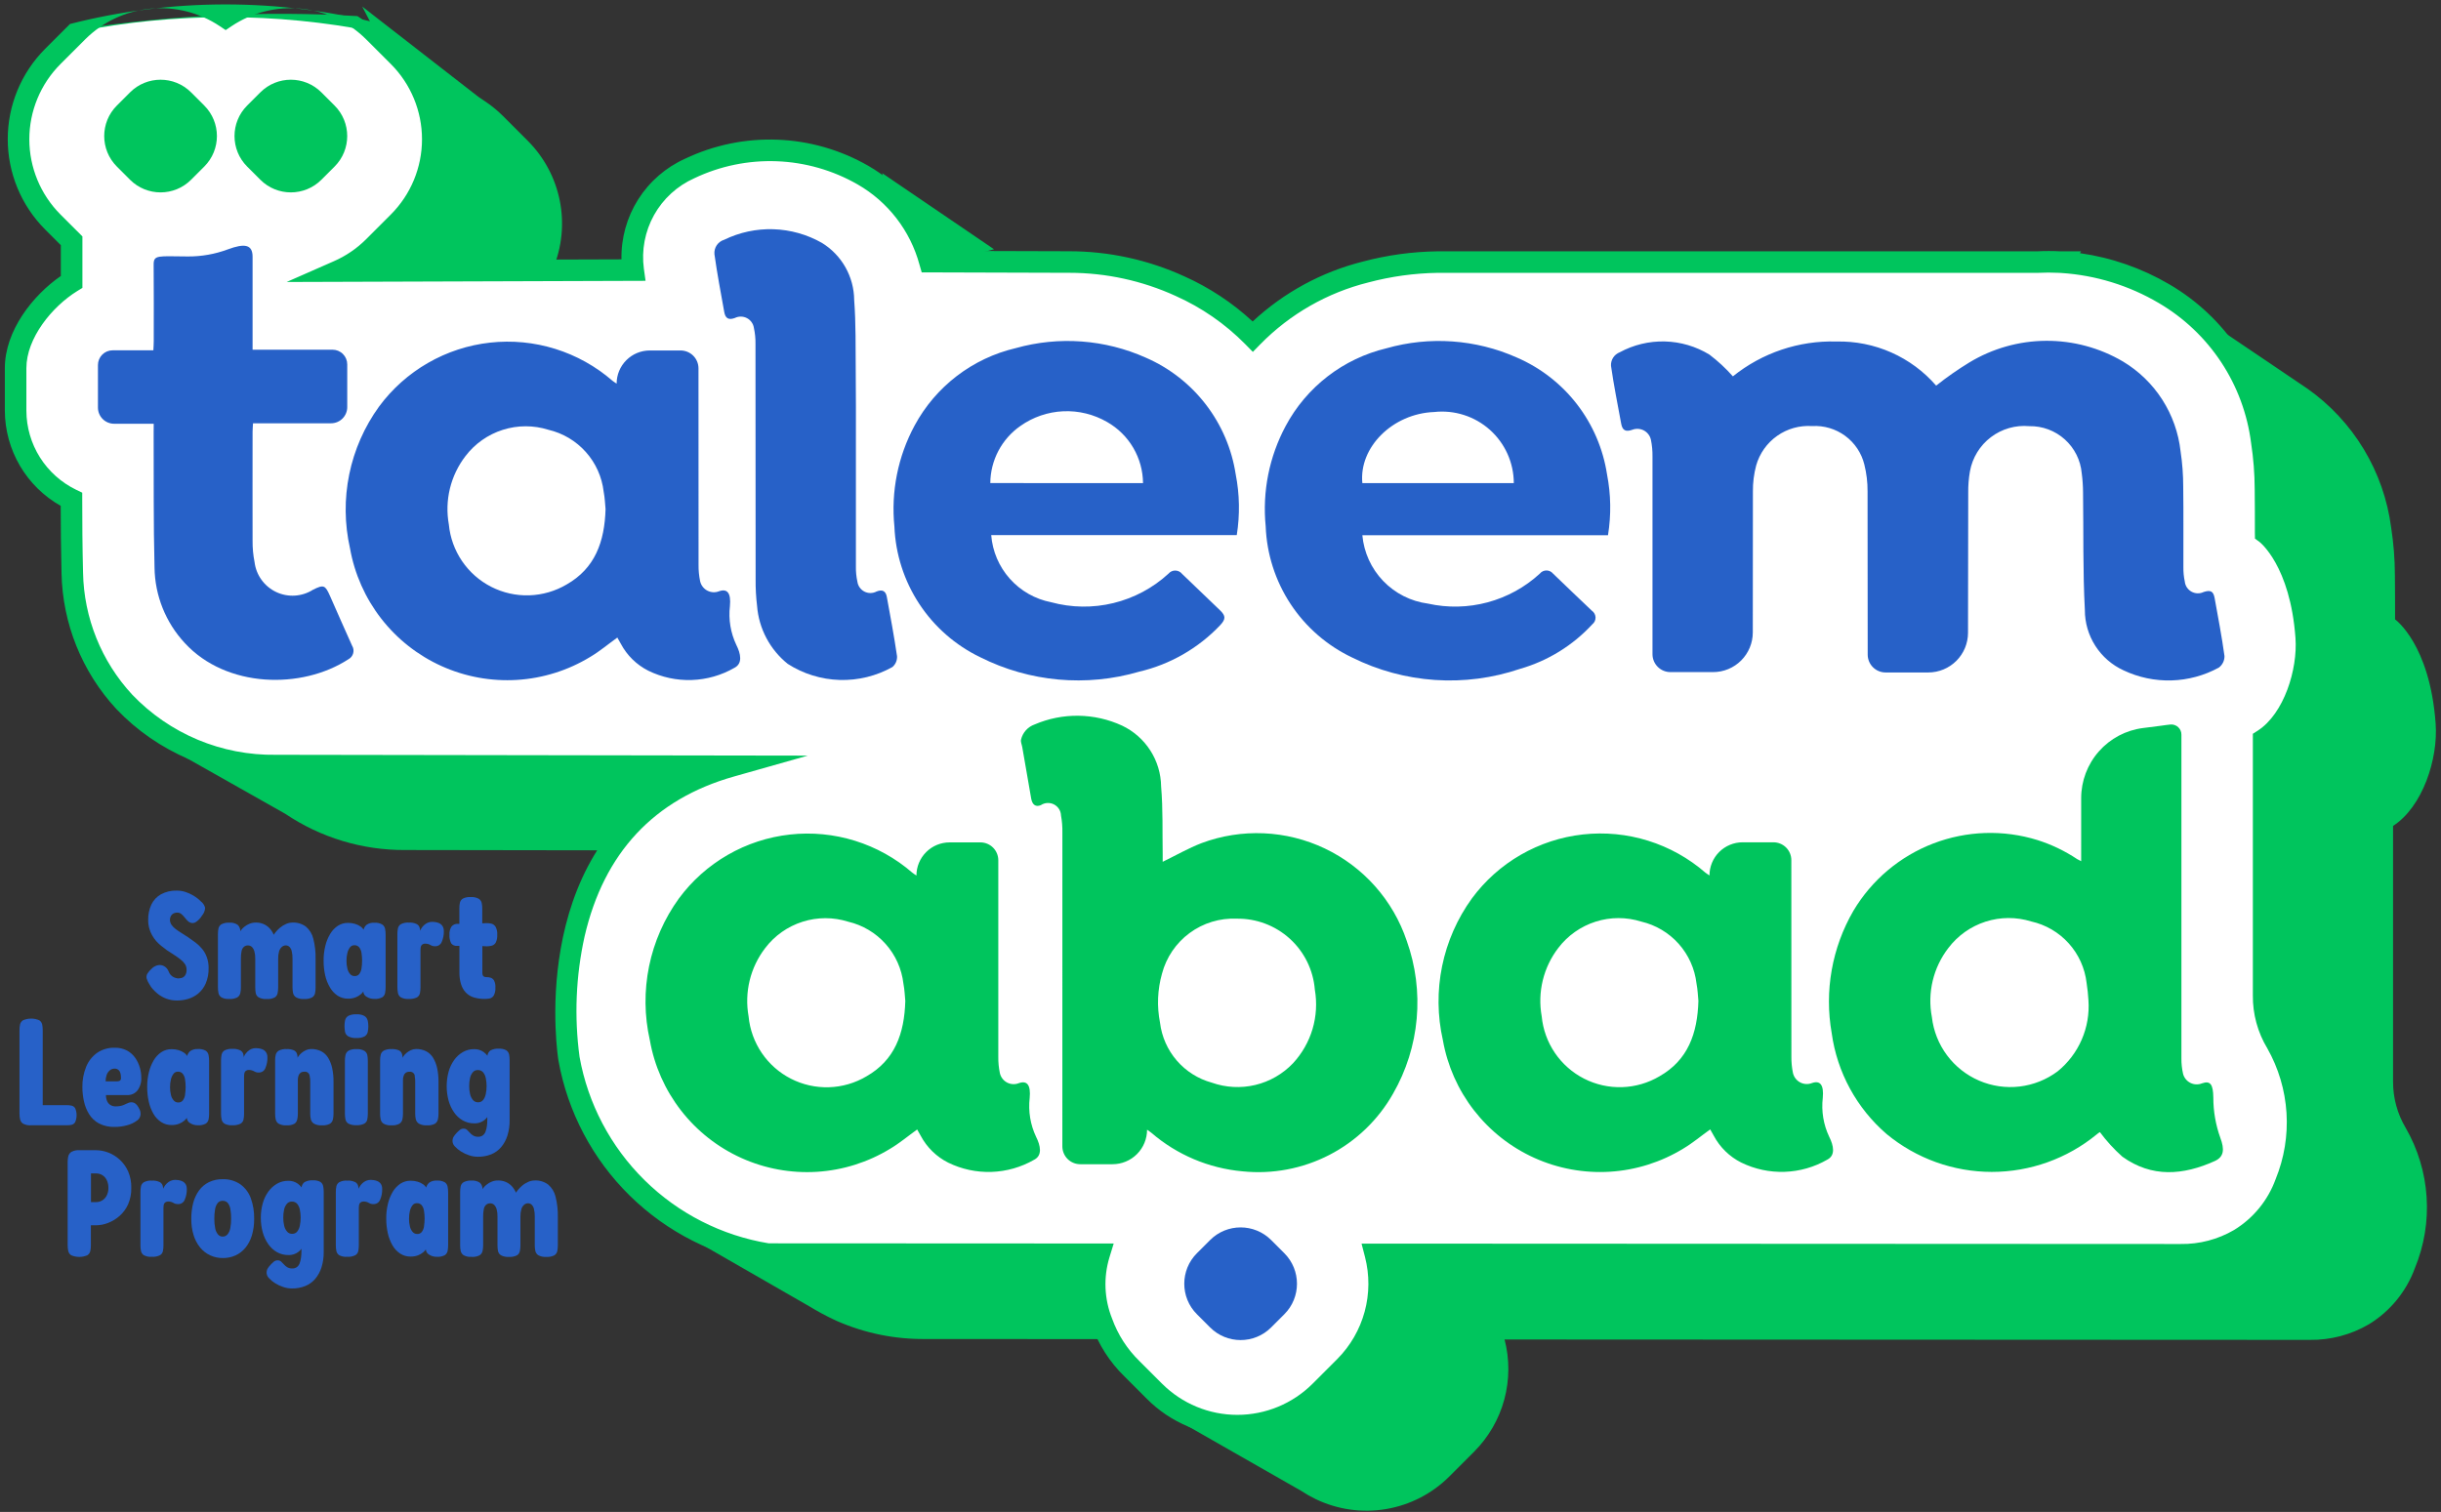
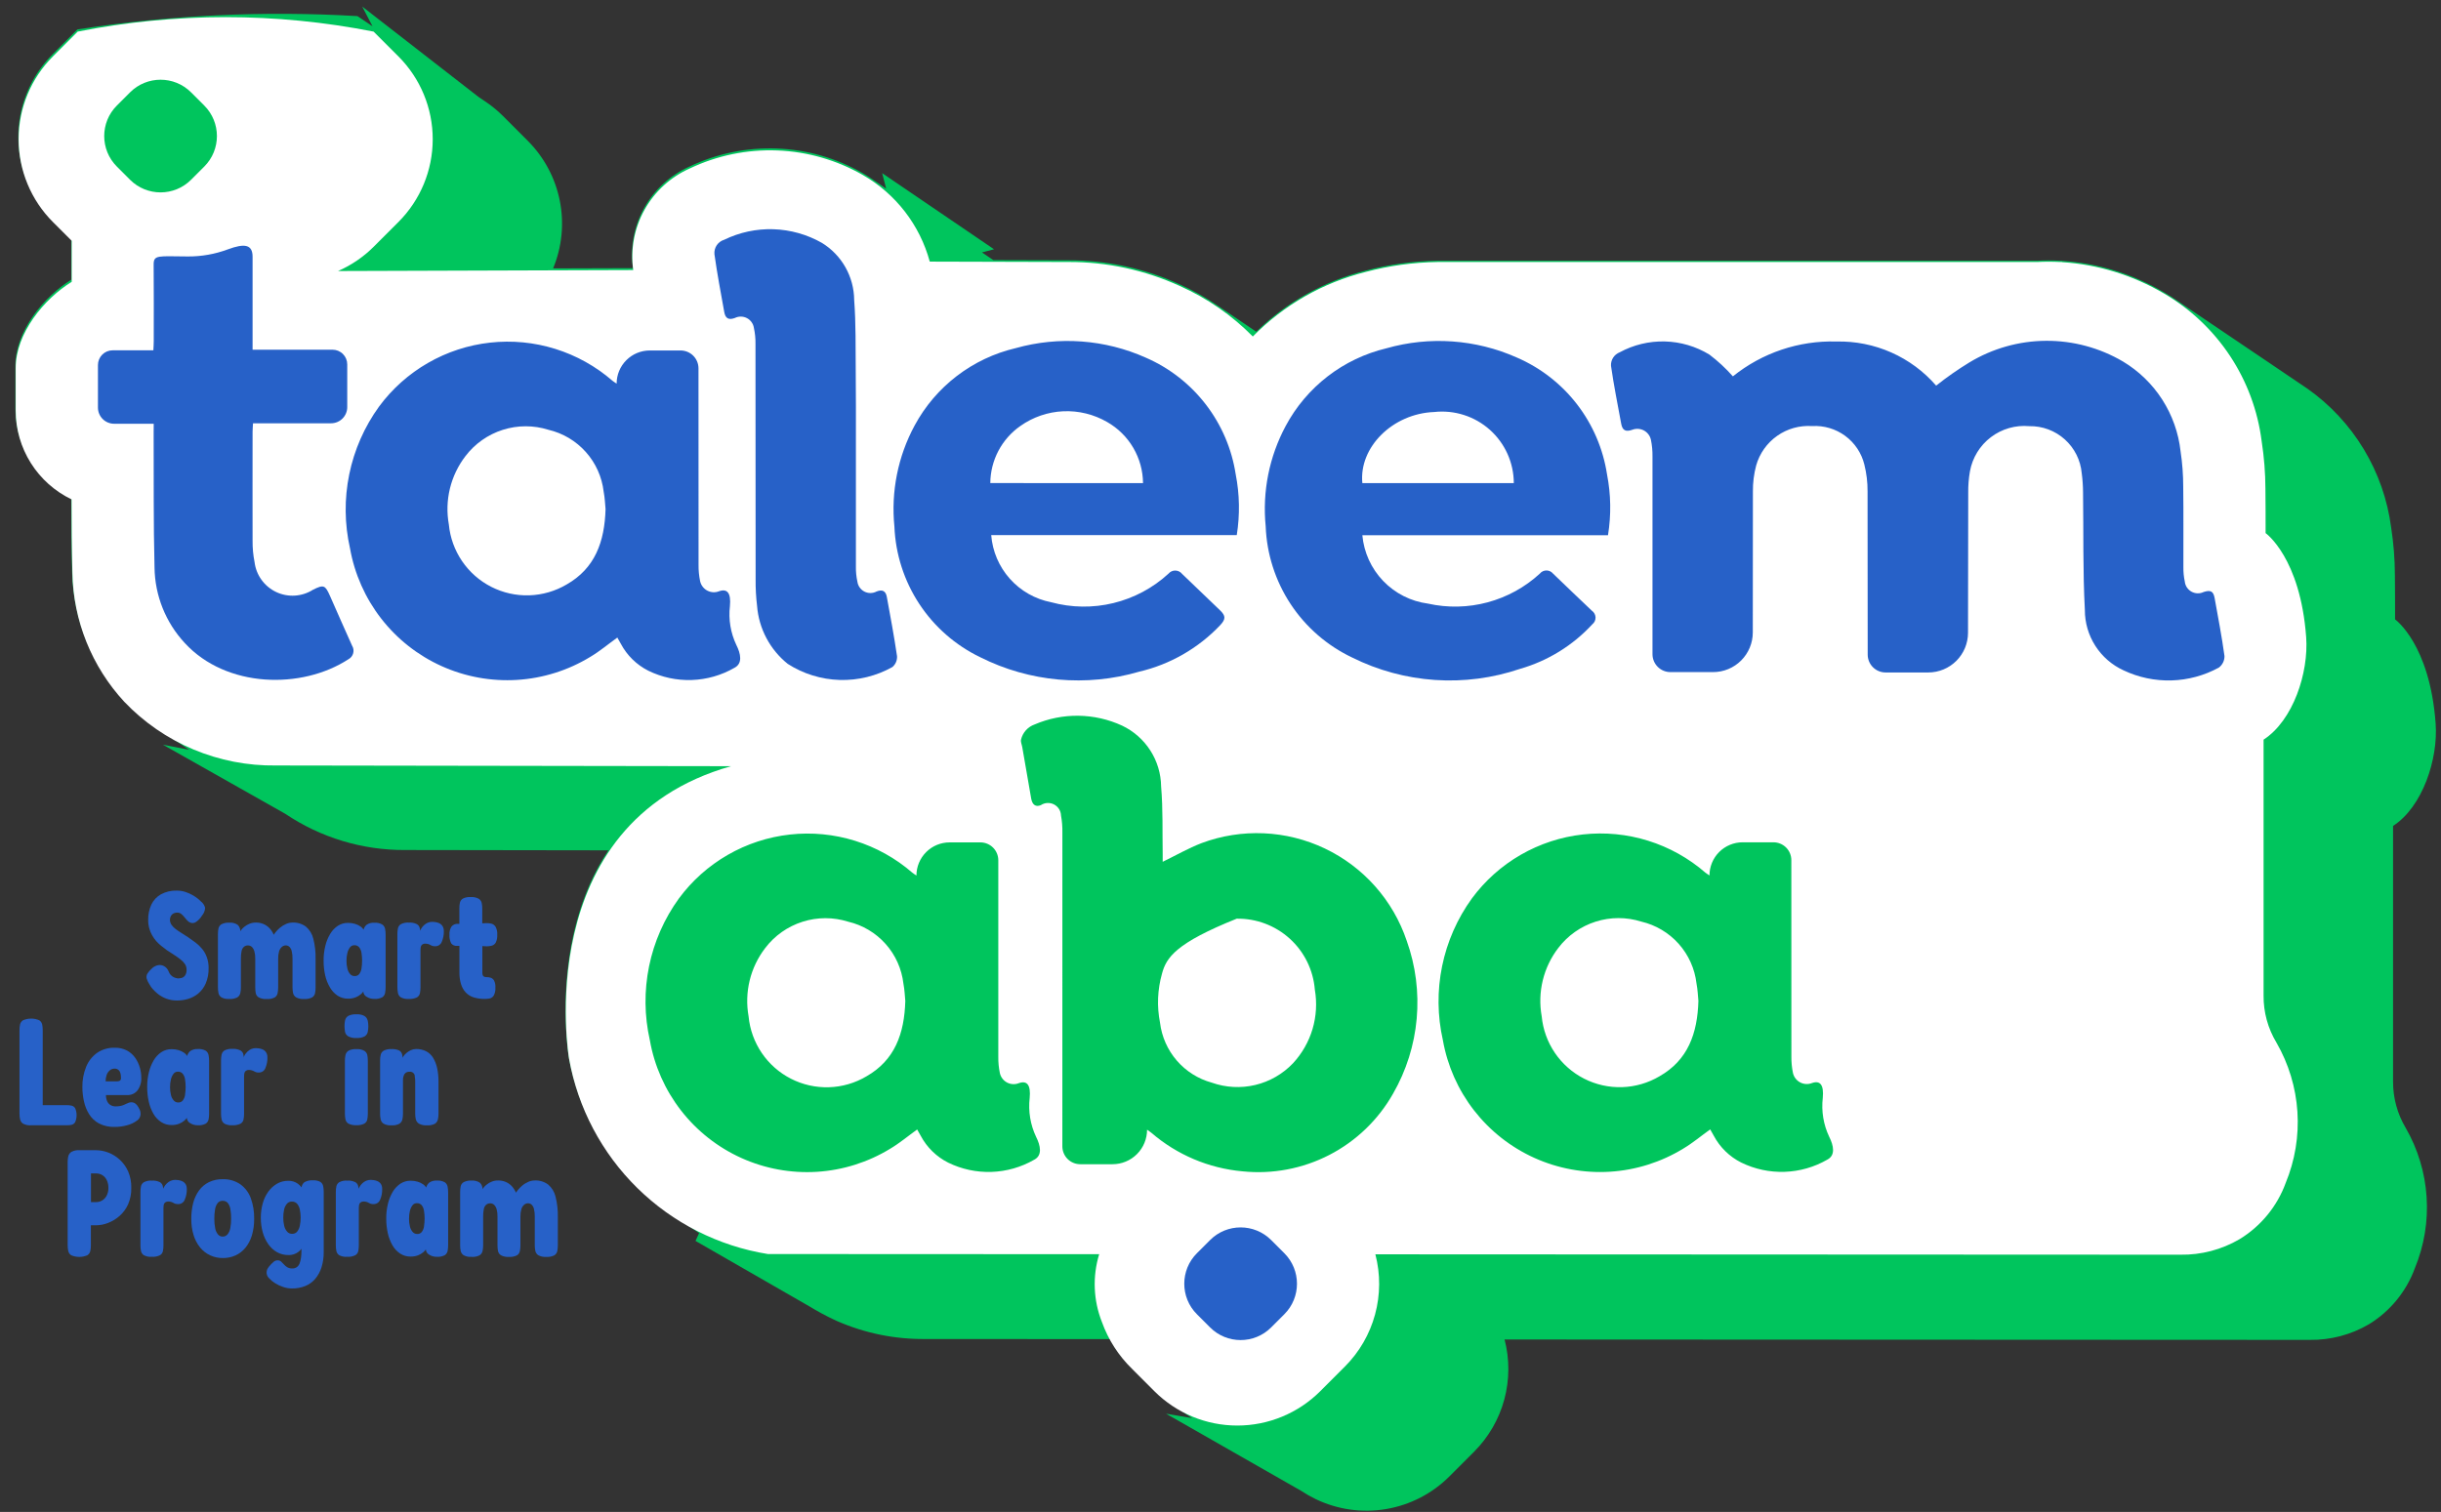
<svg xmlns="http://www.w3.org/2000/svg" width="184" height="114" viewBox="0 0 184 114" fill="none">
  <rect x="0" y="0" width="184" height="114" fill="#333333" stroke="none" />
  <g id="Outer Layer">
    <g id="Layer">
      <path id="Shadow" d="M180.386 81.56C180.386 80.763 180.386 79.965 180.386 79.167V62.276C182.612 60.836 183.792 57.233 183.596 54.556C183.158 48.552 180.538 46.703 180.538 46.703C180.538 45.595 180.538 44.488 180.525 43.381C180.521 42.17 180.426 40.961 180.241 39.765C179.968 37.679 179.266 35.673 178.18 33.872C177.093 32.071 175.645 30.515 173.927 29.302L173.894 29.279L173.861 29.258L173.828 29.236L173.796 29.214L173.764 29.192L173.731 29.169L173.7 29.148L173.667 29.126L173.635 29.105L173.602 29.082L173.57 29.061L173.538 29.038L173.505 29.017L173.472 28.995L173.439 28.974L173.407 28.951L173.374 28.929L173.342 28.907L173.309 28.885L173.277 28.864L173.244 28.841L173.212 28.819L173.18 28.798L173.147 28.775L173.115 28.754L173.084 28.732L173.05 28.709L173.019 28.687L172.987 28.666L172.954 28.643L172.921 28.622L172.889 28.599L172.856 28.577L172.824 28.556L172.791 28.533L172.759 28.512L172.726 28.49L172.694 28.468L172.661 28.446L172.629 28.425L172.596 28.402L172.563 28.38L172.531 28.359L172.498 28.336L172.466 28.314L172.433 28.293L172.401 28.27L172.368 28.248L172.336 28.227L172.303 28.204L172.27 28.182L172.238 28.16L172.205 28.138L172.174 28.117L172.142 28.094L172.109 28.072L172.077 28.051L172.044 28.028L172.012 28.007L171.979 27.985L171.946 27.962L171.914 27.94L171.882 27.918L171.849 27.896L171.817 27.875L171.784 27.852L171.752 27.831L171.719 27.809L171.687 27.786L171.654 27.765L171.621 27.743L171.589 27.721L171.557 27.699L171.524 27.677L171.491 27.655L171.46 27.633L171.428 27.612L171.395 27.589L171.362 27.567L171.33 27.546L171.298 27.523L171.265 27.501L171.233 27.479L171.2 27.457L171.168 27.436L171.136 27.413L171.103 27.391L171.071 27.37L171.038 27.347L171.006 27.326L170.973 27.303L170.941 27.282L170.908 27.26L170.876 27.239L170.845 27.217L170.812 27.195L170.78 27.174L170.747 27.151L170.715 27.13L170.683 27.108L170.65 27.086L170.617 27.064L170.585 27.043L170.553 27.02L170.52 26.998L170.488 26.977L170.455 26.954L170.422 26.932L170.39 26.91L170.357 26.888L170.324 26.866L170.292 26.844L170.26 26.822L170.227 26.801L170.195 26.778L170.162 26.756L170.13 26.735L170.097 26.712L170.066 26.691L170.033 26.669L170 26.646L169.967 26.625L169.935 26.602L169.902 26.581L169.87 26.559L169.838 26.538L169.805 26.515L169.773 26.494L169.74 26.471L169.708 26.45L169.675 26.428L169.642 26.407L169.61 26.384L169.577 26.362L169.545 26.34L169.512 26.318L169.479 26.297L169.447 26.274L169.414 26.252L169.382 26.231L169.349 26.208L169.317 26.186L169.284 26.165L169.252 26.142L169.219 26.12L169.188 26.099L169.155 26.076L169.123 26.055L169.09 26.032L169.058 26.01L169.025 25.989L168.993 25.966L168.96 25.945L168.928 25.923L168.895 25.9L168.863 25.878L168.831 25.857L168.799 25.835L168.766 25.813L168.734 25.792L168.701 25.769L168.669 25.748L168.636 25.726L168.604 25.704L168.571 25.682L168.539 25.661L168.506 25.638L168.473 25.616L168.442 25.595L168.409 25.572L168.376 25.551L168.342 25.528L168.311 25.506L168.278 25.485L168.246 25.462L168.213 25.441L168.181 25.419L168.148 25.396L168.115 25.374L168.083 25.353L168.051 25.33L168.018 25.309L167.986 25.287L167.953 25.265L167.921 25.243L167.888 25.22L167.856 25.199L167.823 25.177L167.791 25.155L167.758 25.133L167.726 25.111L167.693 25.089L167.661 25.067L167.628 25.046L167.595 25.023L167.564 25.002L167.532 24.98L167.499 24.958L167.467 24.936L167.435 24.915L167.402 24.892L167.37 24.871L167.338 24.849L167.305 24.826L167.273 24.805L167.24 24.782L167.208 24.76L167.175 24.738L167.143 24.716L167.11 24.694L167.078 24.673L167.047 24.65L167.013 24.628L166.982 24.607L166.949 24.584L166.917 24.563L166.884 24.541L166.851 24.519L166.818 24.497L166.786 24.476L166.753 24.453L166.72 24.431L166.688 24.41L166.655 24.387L166.623 24.365L166.59 24.343L166.558 24.321L166.525 24.299L166.492 24.277L166.46 24.255L166.427 24.233L166.394 24.211L166.362 24.189L166.33 24.168L166.297 24.145L166.265 24.124L166.232 24.102L166.2 24.079L166.167 24.058L166.134 24.035L166.102 24.013L166.069 23.991L166.037 23.969L166.004 23.947L165.973 23.926L165.94 23.903L165.908 23.882L165.875 23.86L165.843 23.837L165.81 23.816L165.778 23.794L165.746 23.772L165.713 23.75L165.681 23.729L165.648 23.706L165.616 23.685L165.584 23.664L165.551 23.641L165.519 23.619L165.486 23.598L165.454 23.575L165.421 23.553L165.389 23.531L165.356 23.509L165.323 23.488L165.291 23.465L165.258 23.443L165.227 23.422L165.195 23.399L165.162 23.378L165.129 23.356L165.097 23.333L165.064 23.311L165.032 23.29L164.999 23.268L164.966 23.246L164.934 23.225L164.901 23.202L164.868 23.181L164.836 23.159L164.804 23.137L164.771 23.115L164.739 23.094L164.707 23.071L164.674 23.049L164.642 23.027L164.609 23.005L164.577 22.983L164.544 22.961L164.512 22.939L164.479 22.918L164.448 22.895L164.415 22.873L164.383 22.852L164.35 22.829L164.317 22.807L164.285 22.785L164.252 22.763L164.22 22.742L164.188 22.719C163.823 22.466 163.463 22.239 163.115 22.038C160.769 20.654 158.131 19.843 155.413 19.669V19.66H155.273C154.701 19.63 154.128 19.63 153.555 19.66H108.351C106.52 19.687 104.699 19.938 102.928 20.409C99.827 21.191 96.988 22.779 94.697 25.012L94.671 24.995L94.638 24.973L94.606 24.951L94.575 24.929L94.541 24.906L94.51 24.885L94.478 24.863L94.445 24.84L94.413 24.819L94.38 24.797L94.348 24.775L94.315 24.753L94.283 24.731L94.25 24.709L94.218 24.687L94.185 24.666L94.153 24.643L94.12 24.621L94.087 24.6L94.055 24.577L94.022 24.555L93.99 24.534L93.958 24.511L93.925 24.49L93.893 24.467L93.86 24.445L93.827 24.424L93.796 24.401L93.763 24.38L93.73 24.358L93.696 24.335L93.665 24.314L93.632 24.291L93.6 24.27L93.567 24.248L93.535 24.225L93.502 24.204L93.469 24.182L93.437 24.159L93.404 24.138L93.371 24.116L93.339 24.094L93.306 24.072L93.274 24.05L93.241 24.028L93.209 24.006L93.176 23.985L93.144 23.962L93.112 23.94L93.079 23.917L93.047 23.896L93.015 23.875L92.982 23.852L92.951 23.83L92.917 23.809L92.885 23.786L92.853 23.764L92.821 23.743L92.787 23.72L92.756 23.699L92.723 23.677L92.69 23.654L92.658 23.633L92.625 23.61L92.593 23.588L92.561 23.567L92.528 23.544L92.495 23.522L92.463 23.501L92.43 23.478L92.398 23.457L92.365 23.435L92.333 23.412L92.3 23.391L92.268 23.369L92.235 23.347L92.202 23.325L92.17 23.302L92.137 23.281L92.104 23.259L92.072 23.238L92.039 23.215L92.007 23.193L91.974 23.172L91.942 23.149L91.909 23.127C90.967 22.476 89.968 21.911 88.925 21.44C86.291 20.236 83.427 19.618 80.531 19.628H80.369L74.877 19.612L74.857 19.599L74.824 19.576L74.792 19.554L74.759 19.532L74.727 19.51L74.694 19.488L74.662 19.467L74.629 19.444L74.597 19.422L74.564 19.401L74.531 19.378L74.498 19.357L74.467 19.334L74.434 19.313L74.402 19.291L74.37 19.268L74.338 19.247L74.305 19.225L74.273 19.203L74.241 19.181L74.208 19.159L74.175 19.137L74.142 19.115L74.11 19.093L74.077 19.071L74.045 19.049L74.02 19.031L74.929 18.795L66.498 13.056L66.797 14.219L66.779 14.206L66.746 14.184L66.713 14.163L66.682 14.14L66.649 14.118L66.617 14.097L66.584 14.074L66.552 14.053L66.519 14.03L66.487 14.009L66.454 13.987L66.422 13.964L66.39 13.943L66.357 13.921L66.325 13.898L66.293 13.877L66.26 13.855L66.228 13.833L66.195 13.811L66.163 13.789L66.13 13.767L66.099 13.745L66.066 13.722L66.032 13.701L66.001 13.679L65.968 13.658L65.934 13.635C65.645 13.428 65.344 13.234 65.028 13.053C63.055 11.922 60.837 11.285 58.564 11.198C56.291 11.112 54.032 11.577 51.978 12.555C50.531 13.195 49.332 14.29 48.562 15.673C47.793 17.055 47.495 18.651 47.713 20.218L41.693 20.237C42.362 18.624 42.537 16.848 42.196 15.135C41.856 13.422 41.015 11.849 39.78 10.614L37.912 8.745C37.533 8.367 37.12 8.024 36.68 7.72L36.647 7.697L36.614 7.676L36.582 7.654L36.549 7.631L36.516 7.61L36.484 7.587L36.452 7.566L36.419 7.544L36.387 7.521L36.355 7.5L36.322 7.478L36.289 7.455L36.256 7.434L36.224 7.412L36.191 7.39L36.159 7.368L36.126 7.345L36.094 7.324L36.065 7.304L27.304 0.494L28.08 1.982L28.05 1.962L28.017 1.94L27.985 1.919L27.952 1.896L27.92 1.875L27.887 1.853L27.855 1.83L27.822 1.808L27.789 1.787L27.757 1.764L27.724 1.743L27.691 1.72L27.659 1.698L27.626 1.677L27.594 1.654L27.561 1.633L27.529 1.611L27.497 1.589L27.464 1.567L27.431 1.545L27.399 1.523L27.366 1.501L27.334 1.478L27.301 1.457L27.27 1.435L27.236 1.414L27.205 1.391L27.172 1.369L27.139 1.347L27.107 1.325L27.074 1.303L27.042 1.281L27.009 1.259L26.977 1.238L26.944 1.215C19.892 0.799 12.816 1.136 5.835 2.218L3.967 4.088C3.147 4.908 2.496 5.881 2.053 6.952C1.609 8.023 1.381 9.171 1.381 10.331C1.381 11.49 1.609 12.639 2.053 13.71C2.496 14.781 3.147 15.754 3.967 16.574L5.383 17.99V21.085C3.294 22.371 1.161 24.964 1.161 27.594V30.803C1.162 32.029 1.466 33.236 2.047 34.315C2.629 35.395 3.469 36.313 4.492 36.989L4.525 37.01L4.557 37.032L4.59 37.054L4.623 37.076L4.656 37.098L4.688 37.121L4.721 37.142L4.753 37.164L4.786 37.186L4.818 37.208L4.851 37.231L4.883 37.252L4.916 37.274L4.948 37.295L4.981 37.318L5.012 37.34L5.045 37.362L5.077 37.384L5.11 37.405L5.142 37.428L5.175 37.45L5.207 37.473L5.24 37.494L5.272 37.516L5.305 37.538L5.337 37.56L5.37 37.582C5.37 39.379 5.385 41.206 5.431 43.033C5.499 46.645 6.892 50.106 9.345 52.758C10.073 53.547 10.888 54.251 11.775 54.855L11.808 54.877L11.84 54.899L11.872 54.921L11.905 54.944L11.937 54.965L11.97 54.987L12.003 55.009L12.035 55.031L12.068 55.054L12.1 55.075L12.133 55.097L12.165 55.118L12.198 55.141L12.23 55.162L12.263 55.185L12.294 55.207L12.326 55.228L12.36 55.251L12.391 55.273L12.424 55.294L12.456 55.317L12.489 55.339L12.521 55.36L12.554 55.383L12.586 55.404L12.618 55.426L12.651 55.449L12.683 55.47L12.716 55.493L12.748 55.514L12.781 55.536L12.814 55.559L12.846 55.58L12.878 55.602L12.911 55.624L12.944 55.646L12.976 55.667L13.009 55.69L13.04 55.711L13.073 55.733L13.105 55.755L13.138 55.777L13.171 55.798L13.203 55.821L13.236 55.843L13.268 55.864L13.301 55.887L13.334 55.908L13.366 55.931L13.399 55.953L13.431 55.974L13.463 55.997L13.496 56.019L13.529 56.04L13.561 56.063L13.594 56.085L13.626 56.106L13.659 56.129L13.691 56.15L13.724 56.172L13.756 56.194L13.789 56.216L13.822 56.239L13.854 56.26L13.887 56.282L13.918 56.303L13.952 56.326L13.983 56.348L14.015 56.37L14.048 56.392L14.082 56.413L14.113 56.436L14.146 56.457L14.178 56.479L14.211 56.501L14.243 56.523L14.261 56.535L12.286 56.152L21.51 61.365C24.178 63.162 27.326 64.112 30.542 64.092L45.86 64.115C41.368 70.835 42.872 79.695 42.872 79.695C43.297 82.053 44.182 84.304 45.478 86.32C46.775 88.335 48.456 90.074 50.426 91.438L50.458 91.461L50.491 91.483L50.523 91.504L50.556 91.527L50.588 91.548L50.621 91.57L50.653 91.593L50.686 91.614L50.719 91.637L50.751 91.658L50.784 91.68L50.816 91.703L50.849 91.724L50.88 91.746L50.913 91.769L50.945 91.79L50.978 91.812L51.011 91.835L51.043 91.856L51.075 91.879L51.108 91.9L51.14 91.922L51.173 91.943L51.205 91.966L51.238 91.988L51.27 92.01L51.303 92.032L51.336 92.053L51.369 92.076L51.401 92.098L51.433 92.119L51.465 92.142L51.498 92.164L51.53 92.185L51.563 92.208L51.596 92.23L51.628 92.251L51.661 92.274L51.694 92.295L51.727 92.318L51.759 92.339L51.792 92.361L51.823 92.384L51.856 92.405L51.888 92.427L51.92 92.449L51.953 92.471L51.985 92.493L52.018 92.515L52.051 92.537L52.083 92.559L52.116 92.581L52.148 92.603L52.181 92.626L52.213 92.647L52.246 92.669L52.278 92.691L52.311 92.713L52.343 92.735L52.376 92.757L52.408 92.779L52.441 92.8L52.473 92.823L52.506 92.845L52.539 92.868L52.571 92.889L52.602 92.911L52.636 92.933L52.667 92.955L52.7 92.976L52.427 93.566L61.018 98.506C61.292 98.673 61.572 98.834 61.855 98.987L61.937 99.034C62.306 99.233 62.683 99.424 63.07 99.599L63.114 99.617C65.198 100.526 67.45 100.985 69.723 100.963L83.669 100.97C84.115 101.753 84.665 102.472 85.305 103.106L87.002 104.805C87.428 105.231 87.897 105.613 88.402 105.944L88.435 105.966L88.468 105.987L88.5 106.01L88.533 106.032L88.565 106.053L88.597 106.076L88.63 106.097L88.661 106.119L88.695 106.142L88.726 106.163L88.759 106.186L88.792 106.207L88.826 106.229L88.857 106.252L88.89 106.273L88.922 106.295L88.954 106.317L88.987 106.339L89.02 106.361L89.053 106.383L89.085 106.405L89.118 106.427L89.15 106.449L89.182 106.471L89.215 106.492L89.248 106.515L89.28 106.537L89.313 106.558L89.345 106.581L89.378 106.603L89.41 106.625L89.443 106.647L89.475 106.669L89.507 106.691L89.538 106.713L89.571 106.734L89.603 106.757L89.636 106.779L89.668 106.8L89.701 106.823L89.733 106.844L89.766 106.867L89.798 106.888L89.831 106.91L89.855 106.927L87.895 106.595L98.099 112.421L98.131 112.443C98.449 112.652 98.781 112.84 99.123 113.006L99.151 113.023C100.802 113.823 102.662 114.09 104.471 113.786C106.281 113.483 107.951 112.623 109.25 111.327L111.118 109.458C112.204 108.37 112.987 107.018 113.39 105.534C113.792 104.05 113.8 102.487 113.413 100.999L174.1 101.028C175.666 101.052 177.209 100.646 178.56 99.855C180.163 98.876 181.387 97.383 182.031 95.619C182.733 93.92 183.035 92.083 182.915 90.249C182.795 88.416 182.255 86.634 181.338 85.041C180.711 83.989 180.382 82.785 180.386 81.56Z" fill="#00C55D" />
      <g id="BG 1">
        <path id="2" d="M170.626 75.058V55.77C172.853 54.328 174.032 50.727 173.837 48.048C173.399 42.046 170.779 40.197 170.779 40.197C170.779 39.089 170.779 37.982 170.765 36.875C170.761 35.664 170.666 34.454 170.48 33.257C170.189 30.964 169.374 28.769 168.099 26.84C166.824 24.912 165.123 23.302 163.128 22.135C160.782 20.751 158.143 19.939 155.425 19.765V19.756H155.286C154.714 19.726 154.14 19.726 153.568 19.756H108.364C106.532 19.783 104.711 20.034 102.941 20.505C99.713 21.315 96.77 22.998 94.436 25.371C92.857 23.772 90.994 22.482 88.942 21.567C86.308 20.363 83.444 19.745 80.548 19.755H80.386L70.085 19.726C69.337 16.969 67.525 14.621 65.048 13.199C63.075 12.068 60.857 11.431 58.584 11.344C56.311 11.258 54.051 11.723 51.998 12.701C50.551 13.342 49.352 14.436 48.582 15.819C47.812 17.201 47.514 18.797 47.732 20.364L25.48 20.436C26.48 20 27.39 19.38 28.163 18.609L30.033 16.74C31.689 15.084 32.618 12.838 32.618 10.497C32.618 8.155 31.689 5.91 30.033 4.254L28.163 2.384C20.799 0.929 13.221 0.929 5.857 2.384L3.989 4.254C3.169 5.074 2.518 6.047 2.075 7.118C1.631 8.189 1.402 9.337 1.402 10.497C1.402 11.656 1.631 12.804 2.075 13.876C2.518 14.947 3.169 15.92 3.989 16.74L5.405 18.156V21.251C3.316 22.537 1.183 25.13 1.183 27.76V30.969C1.185 32.367 1.581 33.735 2.326 34.918C3.071 36.101 4.134 37.049 5.394 37.654C5.394 39.476 5.408 41.334 5.456 43.19C5.523 46.803 6.916 50.264 9.369 52.916C10.841 54.46 12.616 55.683 14.583 56.51C16.55 57.336 18.666 57.747 20.799 57.718L55.103 57.771C39.865 62.085 42.893 79.825 42.893 79.825C43.557 83.531 45.355 86.94 48.041 89.579C50.726 92.218 54.165 93.957 57.882 94.556L82.855 94.568C82.343 96.247 82.416 98.051 83.062 99.683C83.54 101.014 84.314 102.22 85.327 103.207L87.024 104.906C88.681 106.559 90.926 107.488 93.267 107.488C95.608 107.488 97.854 106.559 99.511 104.906L101.379 103.037C102.466 101.949 103.249 100.596 103.651 99.112C104.054 97.629 104.062 96.065 103.674 94.577L164.362 94.606C165.928 94.63 167.47 94.225 168.821 93.432C170.424 92.454 171.648 90.961 172.292 89.197C172.994 87.498 173.297 85.661 173.177 83.827C173.056 81.993 172.517 80.212 171.599 78.619C170.951 77.545 170.614 76.313 170.626 75.058Z" fill="white" />
-         <path id="text" d="M93.265 108.293C91.999 108.297 90.745 108.05 89.575 107.567C88.405 107.083 87.343 106.372 86.45 105.475L84.753 103.777C83.651 102.704 82.81 101.393 82.294 99.944C81.738 98.489 81.575 96.912 81.822 95.373L57.745 95.352C53.865 94.725 50.276 92.909 47.472 90.154C44.669 87.399 42.79 83.842 42.096 79.973C42.065 79.793 39.646 64.703 50.948 58.569L20.792 58.522C18.547 58.553 16.321 58.119 14.252 57.248C12.182 56.376 10.316 55.086 8.769 53.459C6.181 50.664 4.711 47.016 4.638 43.207C4.592 41.444 4.581 39.682 4.576 38.142C3.303 37.424 2.243 36.382 1.503 35.121C0.764 33.861 0.371 32.427 0.365 30.966V27.756C0.365 24.933 2.489 22.253 4.586 20.81V18.487L3.406 17.307C1.599 15.499 0.584 13.048 0.584 10.493C0.584 7.937 1.599 5.486 3.406 3.678L5.276 1.809C12.969 -0.158 21.033 -0.158 28.726 1.809L30.595 3.678C32.399 5.487 33.413 7.938 33.413 10.493C33.413 13.047 32.399 15.498 30.595 17.307L28.726 19.175C28.574 19.327 28.417 19.474 28.254 19.615L46.846 19.555C46.813 17.958 47.251 16.387 48.104 15.037C48.958 13.687 50.191 12.618 51.648 11.964C53.818 10.931 56.207 10.44 58.609 10.533C61.011 10.625 63.354 11.298 65.439 12.495C67.918 13.912 69.782 16.201 70.669 18.915L80.512 18.944H80.572C83.572 18.942 86.536 19.586 89.265 20.832C91.158 21.68 92.901 22.831 94.424 24.241C96.765 22.058 99.622 20.504 102.727 19.724C104.561 19.237 106.447 18.977 108.345 18.95H153.558C154.144 18.919 154.731 18.919 155.317 18.95H156.868L156.783 19.088C159.16 19.424 161.447 20.221 163.518 21.435C165.617 22.66 167.407 24.35 168.75 26.376C170.093 28.402 170.953 30.709 171.264 33.12C171.456 34.356 171.554 35.606 171.558 36.858C171.572 37.846 171.573 38.836 171.573 39.825C172.363 40.584 174.258 42.909 174.627 47.985C174.826 50.723 173.683 54.427 171.418 56.182V75.048C171.403 76.155 171.698 77.245 172.268 78.194C173.242 79.895 173.817 81.795 173.949 83.751C174.081 85.707 173.766 87.667 173.029 89.484C172.326 91.418 170.983 93.054 169.224 94.122C167.749 94.99 166.063 95.436 164.351 95.412H164.343L104.642 95.385C104.859 96.872 104.727 98.39 104.256 99.817C103.785 101.244 102.987 102.542 101.928 103.608L100.059 105.476C99.168 106.37 98.109 107.08 96.943 107.563C95.777 108.047 94.527 108.295 93.265 108.293ZM57.948 93.749L83.949 93.762L83.629 94.805C83.168 96.321 83.238 97.948 83.826 99.419C84.263 100.636 84.972 101.736 85.899 102.636L87.597 104.334C89.102 105.837 91.142 106.682 93.269 106.682C95.397 106.682 97.437 105.837 98.942 104.334L100.81 102.465C101.793 101.474 102.502 100.245 102.867 98.898C103.232 97.551 103.241 96.132 102.893 94.781L102.632 93.769L164.359 93.799H164.366C165.782 93.822 167.177 93.457 168.399 92.744C169.85 91.86 170.955 90.508 171.534 88.911C172.182 87.327 172.462 85.616 172.354 83.907C172.245 82.199 171.751 80.537 170.908 79.047C170.181 77.842 169.803 76.458 169.818 75.05V55.328L170.187 55.092C172.166 53.813 173.203 50.472 173.031 48.109C172.633 42.636 170.329 40.869 170.307 40.852L169.979 40.615L169.971 40.201C169.971 39.098 169.971 37.994 169.957 36.897C169.953 35.726 169.862 34.557 169.685 33.401C169.41 31.225 168.639 29.142 167.432 27.312C166.224 25.482 164.613 23.954 162.721 22.846C160.483 21.526 157.967 20.75 155.374 20.582L155.201 20.573C154.671 20.546 154.141 20.546 153.612 20.573H108.365C106.603 20.6 104.851 20.843 103.148 21.295C100.06 22.065 97.246 23.674 95.015 25.943L94.439 26.533L93.859 25.943C92.351 24.416 90.57 23.184 88.61 22.31C86.098 21.163 83.369 20.57 80.608 20.57H80.397L69.477 20.537L69.309 19.953C68.618 17.399 66.94 15.223 64.646 13.905C62.784 12.838 60.692 12.239 58.548 12.158C56.404 12.077 54.273 12.517 52.336 13.44C51.051 14.013 49.986 14.988 49.3 16.217C48.615 17.446 48.346 18.864 48.534 20.259L48.661 21.174L21.606 21.262L25.156 19.701C26.065 19.305 26.892 18.742 27.594 18.042L29.463 16.172C30.966 14.668 31.81 12.628 31.81 10.501C31.81 8.374 30.966 6.334 29.463 4.829L27.593 2.961C26.278 1.651 24.551 0.837 22.704 0.656C20.857 0.475 19.005 0.938 17.461 1.968L17.011 2.269L16.561 1.968C15.017 0.938 13.164 0.475 11.317 0.656C9.47 0.836 7.743 1.651 6.428 2.961L4.559 4.829C3.056 6.334 2.211 8.374 2.211 10.501C2.211 12.629 3.056 14.669 4.559 16.174L6.212 17.826V21.707L5.827 21.943C3.92 23.123 1.989 25.495 1.989 27.763V30.973C1.994 32.218 2.349 33.436 3.012 34.489C3.676 35.542 4.622 36.387 5.742 36.93L6.199 37.149V37.657C6.199 39.298 6.21 41.236 6.26 43.173C6.323 46.59 7.641 49.864 9.961 52.372C11.356 53.835 13.039 54.993 14.903 55.775C16.768 56.556 18.774 56.943 20.795 56.912L60.888 56.975L55.319 58.552C49.3 60.254 45.523 64.309 44.067 70.601C43.406 73.584 43.277 76.661 43.686 79.689C44.318 83.217 46.028 86.463 48.58 88.981C51.132 91.498 54.401 93.163 57.938 93.747L57.948 93.749Z" fill="#00C55D" />
      </g>
      <g id="Text">
        <path id="Path " d="M148.363 37.147C148.356 36.607 148.399 36.067 148.493 35.536C148.679 34.512 149.241 33.595 150.069 32.965C150.897 32.336 151.931 32.039 152.967 32.133C153.953 32.115 154.91 32.472 155.643 33.131C156.377 33.791 156.833 34.704 156.919 35.687C156.983 36.168 157.016 36.653 157.018 37.138C157.059 40.089 156.998 43.049 157.155 45.996C157.153 46.954 157.428 47.893 157.945 48.699C158.462 49.506 159.201 50.147 160.072 50.545C161.2 51.08 162.439 51.34 163.687 51.304C164.935 51.268 166.156 50.937 167.252 50.338C167.387 50.237 167.497 50.105 167.571 49.953C167.646 49.801 167.682 49.634 167.679 49.465C167.48 48.005 167.197 46.554 166.937 45.098C166.842 44.578 166.636 44.469 166.111 44.636C165.967 44.707 165.808 44.741 165.648 44.737C165.487 44.732 165.331 44.689 165.191 44.611C165.051 44.533 164.932 44.423 164.844 44.289C164.756 44.155 164.702 44.002 164.686 43.842C164.611 43.491 164.577 43.132 164.582 42.773C164.574 40.755 164.597 38.736 164.569 36.718C164.57 35.818 164.503 34.919 164.369 34.028C164.215 32.642 163.744 31.31 162.991 30.135C162.238 28.961 161.225 27.977 160.029 27.259C158.271 26.224 156.266 25.684 154.227 25.697C152.187 25.709 150.189 26.274 148.445 27.331C147.577 27.861 146.742 28.444 145.946 29.077C145.016 28.005 143.861 27.151 142.563 26.576C141.266 26.002 139.857 25.72 138.438 25.751C135.604 25.668 132.832 26.599 130.624 28.378C130.089 27.774 129.496 27.224 128.854 26.737C127.84 26.118 126.681 25.776 125.494 25.746C124.306 25.716 123.132 25.999 122.088 26.566C121.885 26.645 121.712 26.786 121.595 26.97C121.478 27.153 121.422 27.369 121.436 27.587C121.646 29.047 121.936 30.494 122.203 31.945C122.295 32.448 122.535 32.581 123.029 32.41C123.171 32.353 123.323 32.328 123.475 32.336C123.628 32.344 123.777 32.385 123.912 32.456C124.047 32.528 124.164 32.628 124.256 32.75C124.349 32.871 124.413 33.012 124.445 33.161C124.53 33.578 124.57 34.004 124.563 34.43V49.329C124.564 49.687 124.706 50.03 124.959 50.282C125.212 50.535 125.555 50.677 125.912 50.677H129.131C129.925 50.677 130.686 50.362 131.247 49.801C131.808 49.24 132.124 48.479 132.124 47.685L132.132 37.063C132.125 36.398 132.208 35.735 132.379 35.092C132.636 34.19 133.194 33.403 133.961 32.863C134.728 32.323 135.658 32.063 136.594 32.126C137.485 32.073 138.368 32.334 139.087 32.863C139.807 33.393 140.318 34.157 140.532 35.025C140.698 35.688 140.78 36.37 140.775 37.053L140.785 49.358C140.785 49.715 140.927 50.057 141.18 50.31C141.433 50.562 141.775 50.704 142.133 50.704H145.352C146.146 50.704 146.908 50.389 147.469 49.828C148.031 49.266 148.346 48.505 148.347 47.711L148.363 37.147Z" fill="#2761C8" />
-         <path id="Path _2" d="M80.081 62.778C80.09 62.347 80.056 61.915 79.978 61.49C79.972 61.316 79.92 61.147 79.827 61C79.733 60.853 79.603 60.733 79.448 60.654C79.293 60.574 79.12 60.537 78.945 60.547C78.772 60.556 78.603 60.612 78.458 60.708C78.085 60.867 77.816 60.695 77.731 60.218C77.502 58.92 77.282 57.629 77.057 56.334C77.024 56.139 76.918 55.923 76.969 55.755C77.03 55.497 77.155 55.258 77.332 55.061C77.51 54.864 77.734 54.715 77.984 54.627C79.027 54.178 80.154 53.953 81.29 53.968C82.427 53.982 83.547 54.235 84.579 54.711C85.451 55.124 86.189 55.774 86.71 56.586C87.231 57.398 87.513 58.34 87.524 59.305C87.67 61.005 87.613 62.727 87.642 64.434C87.642 64.624 87.642 64.814 87.642 64.981C88.644 64.494 89.579 63.953 90.576 63.57C92.073 63.012 93.667 62.761 95.263 62.831C96.859 62.901 98.424 63.291 99.867 63.978C101.309 64.665 102.598 65.635 103.658 66.831C104.718 68.026 105.527 69.422 106.037 70.936C106.71 72.816 106.967 74.82 106.789 76.81C106.612 78.799 106.005 80.726 105.01 82.458C103.893 84.434 102.223 86.041 100.206 87.082C98.188 88.123 95.911 88.553 93.653 88.319C91.119 88.091 88.72 87.076 86.792 85.416C86.714 85.349 86.627 85.299 86.465 85.18C86.465 85.871 86.191 86.533 85.703 87.021C85.215 87.509 84.553 87.783 83.863 87.783H81.427C81.069 87.783 80.726 87.641 80.473 87.388C80.221 87.135 80.079 86.793 80.079 86.435L80.081 62.778ZM93.222 69.269C91.949 69.213 90.696 69.595 89.671 70.351C88.646 71.106 87.91 72.191 87.588 73.423C87.249 74.625 87.199 75.89 87.442 77.115C87.57 78.17 88.01 79.164 88.705 79.968C89.4 80.773 90.319 81.352 91.344 81.633C92.398 82.006 93.537 82.067 94.624 81.807C95.711 81.547 96.7 80.977 97.47 80.167C98.151 79.43 98.654 78.547 98.939 77.585C99.223 76.623 99.282 75.608 99.111 74.62C98.993 73.146 98.319 71.773 97.225 70.78C96.131 69.786 94.7 69.246 93.222 69.269Z" fill="#00C55D" />
-         <path id="Path _3" d="M156.877 60.182C156.877 58.884 157.351 57.631 158.21 56.657C159.068 55.683 160.252 55.056 161.54 54.894L162.896 54.721C163.132 54.692 163.376 54.647 163.616 54.628C163.722 54.62 163.827 54.634 163.927 54.67C164.027 54.705 164.118 54.76 164.194 54.833C164.271 54.905 164.332 54.993 164.373 55.09C164.414 55.187 164.435 55.292 164.433 55.398C164.433 60.318 164.433 65.238 164.433 70.158C164.433 73.366 164.433 76.574 164.433 79.782C164.427 80.181 164.469 80.58 164.558 80.97C164.596 81.116 164.665 81.252 164.76 81.369C164.855 81.486 164.974 81.582 165.108 81.65C165.243 81.717 165.39 81.756 165.541 81.762C165.692 81.768 165.842 81.743 165.982 81.686C166.618 81.461 166.825 81.769 166.838 82.755C166.837 83.791 167.016 84.819 167.366 85.794C167.689 86.654 167.651 87.225 166.946 87.544C164.565 88.618 162.206 88.812 159.982 87.215C159.355 86.657 158.787 86.036 158.288 85.362C158.204 85.411 158.125 85.468 158.052 85.531C155.821 87.364 153.022 88.365 150.135 88.363C147.248 88.36 144.451 87.355 142.223 85.518C139.957 83.57 138.481 80.862 138.072 77.901C137.511 74.728 138.091 71.459 139.709 68.673C141.088 66.354 143.207 64.568 145.725 63.601C148.244 62.634 151.014 62.544 153.59 63.344C154.647 63.68 155.652 64.163 156.574 64.778C156.642 64.821 156.721 64.855 156.876 64.936L156.877 60.182ZM157.425 75.425C157.4 74.987 157.354 74.549 157.286 74.115C157.158 73.004 156.687 71.96 155.938 71.129C155.189 70.297 154.2 69.721 153.108 69.478C151.987 69.129 150.785 69.135 149.668 69.494C148.55 69.853 147.571 70.548 146.863 71.484C146.299 72.215 145.898 73.057 145.684 73.955C145.47 74.853 145.45 75.785 145.623 76.692C145.743 77.732 146.134 78.722 146.759 79.563C147.383 80.403 148.218 81.064 149.18 81.479C150.141 81.894 151.195 82.048 152.234 81.925C153.274 81.803 154.263 81.408 155.102 80.781C155.891 80.141 156.514 79.32 156.918 78.387C157.323 77.455 157.496 76.439 157.425 75.425Z" fill="#00C55D" />
+         <path id="Path _2" d="M80.081 62.778C80.09 62.347 80.056 61.915 79.978 61.49C79.972 61.316 79.92 61.147 79.827 61C79.733 60.853 79.603 60.733 79.448 60.654C79.293 60.574 79.12 60.537 78.945 60.547C78.772 60.556 78.603 60.612 78.458 60.708C78.085 60.867 77.816 60.695 77.731 60.218C77.502 58.92 77.282 57.629 77.057 56.334C77.024 56.139 76.918 55.923 76.969 55.755C77.03 55.497 77.155 55.258 77.332 55.061C77.51 54.864 77.734 54.715 77.984 54.627C79.027 54.178 80.154 53.953 81.29 53.968C82.427 53.982 83.547 54.235 84.579 54.711C85.451 55.124 86.189 55.774 86.71 56.586C87.231 57.398 87.513 58.34 87.524 59.305C87.67 61.005 87.613 62.727 87.642 64.434C87.642 64.624 87.642 64.814 87.642 64.981C88.644 64.494 89.579 63.953 90.576 63.57C92.073 63.012 93.667 62.761 95.263 62.831C96.859 62.901 98.424 63.291 99.867 63.978C101.309 64.665 102.598 65.635 103.658 66.831C104.718 68.026 105.527 69.422 106.037 70.936C106.71 72.816 106.967 74.82 106.789 76.81C106.612 78.799 106.005 80.726 105.01 82.458C103.893 84.434 102.223 86.041 100.206 87.082C98.188 88.123 95.911 88.553 93.653 88.319C91.119 88.091 88.72 87.076 86.792 85.416C86.714 85.349 86.627 85.299 86.465 85.18C86.465 85.871 86.191 86.533 85.703 87.021C85.215 87.509 84.553 87.783 83.863 87.783H81.427C81.069 87.783 80.726 87.641 80.473 87.388C80.221 87.135 80.079 86.793 80.079 86.435L80.081 62.778ZM93.222 69.269C88.646 71.106 87.91 72.191 87.588 73.423C87.249 74.625 87.199 75.89 87.442 77.115C87.57 78.17 88.01 79.164 88.705 79.968C89.4 80.773 90.319 81.352 91.344 81.633C92.398 82.006 93.537 82.067 94.624 81.807C95.711 81.547 96.7 80.977 97.47 80.167C98.151 79.43 98.654 78.547 98.939 77.585C99.223 76.623 99.282 75.608 99.111 74.62C98.993 73.146 98.319 71.773 97.225 70.78C96.131 69.786 94.7 69.246 93.222 69.269Z" fill="#00C55D" />
        <path id="Path _4" d="M52.656 42.589C52.65 43.003 52.69 43.416 52.774 43.822C52.807 43.973 52.873 44.114 52.966 44.237C53.06 44.36 53.179 44.461 53.316 44.533C53.453 44.605 53.604 44.647 53.758 44.654C53.913 44.662 54.067 44.636 54.21 44.578C54.83 44.364 55.112 44.724 55.021 45.697C54.904 46.701 55.071 47.718 55.505 48.631C55.838 49.292 55.993 50.029 55.362 50.353C54.381 50.919 53.276 51.235 52.144 51.273C51.012 51.311 49.888 51.071 48.871 50.573C47.987 50.128 47.263 49.419 46.8 48.545C46.712 48.384 46.621 48.225 46.534 48.073C45.843 48.57 45.208 49.106 44.502 49.525C42.831 50.546 40.934 51.143 38.979 51.265C37.024 51.386 35.068 51.029 33.283 50.223C31.497 49.417 29.935 48.187 28.733 46.64C27.531 45.093 26.725 43.276 26.384 41.347C25.968 39.511 25.948 37.608 26.326 35.765C26.703 33.921 27.469 32.179 28.573 30.655C29.56 29.317 30.813 28.198 32.254 27.369C33.695 26.539 35.292 26.016 36.944 25.834C38.597 25.651 40.269 25.812 41.856 26.307C43.443 26.802 44.911 27.62 46.167 28.71C46.231 28.766 46.308 28.808 46.48 28.926C46.48 28.263 46.744 27.627 47.213 27.158C47.681 26.689 48.317 26.426 48.98 26.426H51.302C51.659 26.426 52.002 26.568 52.255 26.82C52.508 27.073 52.651 27.416 52.651 27.774L52.656 42.589ZM45.645 38.373C45.611 38.035 45.596 37.547 45.504 37.075C45.375 35.963 44.906 34.918 44.161 34.083C43.416 33.247 42.432 32.662 41.342 32.406C40.221 32.053 39.02 32.054 37.9 32.409C36.78 32.764 35.798 33.457 35.086 34.391C34.529 35.116 34.13 35.949 33.914 36.837C33.698 37.725 33.671 38.649 33.834 39.548C33.928 40.537 34.27 41.486 34.829 42.308C35.388 43.13 36.145 43.797 37.03 44.248C37.915 44.699 38.9 44.919 39.893 44.888C40.886 44.857 41.855 44.576 42.711 44.071C44.846 42.857 45.578 40.856 45.646 38.375L45.645 38.373Z" fill="#2761C8" />
        <path id="Path _5" d="M75.251 79.68C75.245 80.094 75.285 80.507 75.369 80.912C75.402 81.063 75.468 81.205 75.561 81.328C75.655 81.451 75.774 81.552 75.911 81.624C76.048 81.696 76.199 81.738 76.353 81.745C76.508 81.753 76.662 81.727 76.805 81.669C77.426 81.455 77.707 81.815 77.616 82.788C77.5 83.792 77.668 84.809 78.101 85.722C78.434 86.383 78.588 87.119 77.957 87.444C76.977 88.009 75.873 88.324 74.742 88.363C73.611 88.401 72.488 88.161 71.472 87.663C70.588 87.219 69.864 86.51 69.401 85.636C69.314 85.475 69.222 85.316 69.135 85.164C68.444 85.66 67.808 86.196 67.102 86.615C65.43 87.636 63.535 88.234 61.579 88.356C59.624 88.477 57.669 88.12 55.883 87.314C54.097 86.507 52.536 85.278 51.334 83.731C50.132 82.184 49.325 80.367 48.986 78.437C48.569 76.602 48.55 74.699 48.927 72.856C49.304 71.012 50.07 69.27 51.174 67.746C52.161 66.408 53.415 65.289 54.855 64.46C56.296 63.63 57.893 63.107 59.545 62.925C61.198 62.742 62.87 62.903 64.457 63.398C66.044 63.893 67.512 64.711 68.768 65.8C68.831 65.857 68.909 65.898 69.08 66.016C69.08 65.353 69.344 64.718 69.813 64.249C70.281 63.78 70.917 63.517 71.58 63.517H73.903C74.26 63.517 74.603 63.659 74.856 63.911C75.109 64.164 75.251 64.507 75.251 64.865V79.68ZM68.24 75.464C68.205 75.124 68.191 74.638 68.099 74.166C67.969 73.054 67.501 72.009 66.756 71.174C66.011 70.338 65.027 69.752 63.937 69.497C62.817 69.143 61.615 69.144 60.495 69.5C59.375 69.855 58.393 70.547 57.682 71.482C57.124 72.207 56.725 73.04 56.509 73.928C56.293 74.816 56.266 75.739 56.428 76.639C56.522 77.628 56.864 78.577 57.423 79.399C57.982 80.221 58.739 80.888 59.624 81.339C60.509 81.79 61.494 82.01 62.487 81.979C63.48 81.948 64.449 81.667 65.305 81.161C67.441 79.948 68.173 77.946 68.241 75.466L68.24 75.464Z" fill="#00C55D" />
        <path id="Path _6" d="M135.033 79.673C135.028 80.087 135.068 80.5 135.151 80.905C135.186 81.056 135.252 81.197 135.346 81.32C135.44 81.442 135.559 81.543 135.695 81.614C135.832 81.686 135.982 81.728 136.136 81.736C136.29 81.744 136.444 81.719 136.588 81.662C137.209 81.448 137.489 81.808 137.399 82.781C137.282 83.785 137.45 84.802 137.884 85.715C138.216 86.376 138.372 87.112 137.741 87.437C136.76 88.003 135.655 88.319 134.523 88.357C133.391 88.395 132.267 88.155 131.249 87.656C130.366 87.212 129.642 86.503 129.179 85.629C129.092 85.468 129 85.31 128.913 85.157C128.222 85.653 127.587 86.189 126.88 86.608C125.208 87.629 123.312 88.227 121.357 88.349C119.402 88.47 117.446 88.113 115.661 87.307C113.875 86.501 112.314 85.271 111.111 83.724C109.909 82.177 109.103 80.36 108.763 78.43C108.347 76.595 108.327 74.692 108.705 72.849C109.082 71.005 109.848 69.263 110.952 67.739C111.939 66.401 113.192 65.282 114.633 64.452C116.074 63.623 117.671 63.1 119.323 62.918C120.976 62.735 122.648 62.896 124.235 63.392C125.822 63.887 127.29 64.705 128.546 65.795C128.61 65.85 128.687 65.893 128.858 66.009C128.858 65.681 128.923 65.356 129.049 65.052C129.174 64.749 129.359 64.474 129.591 64.241C129.823 64.009 130.099 63.825 130.402 63.7C130.706 63.574 131.031 63.51 131.359 63.51H133.681C134.038 63.51 134.381 63.652 134.634 63.904C134.887 64.157 135.029 64.5 135.029 64.858L135.033 79.673ZM128.023 75.457C127.987 75.117 127.974 74.631 127.881 74.159C127.752 73.047 127.283 72.002 126.539 71.166C125.794 70.331 124.809 69.745 123.719 69.49C122.599 69.136 121.397 69.137 120.278 69.493C119.158 69.848 118.175 70.54 117.464 71.475C116.907 72.2 116.507 73.033 116.292 73.921C116.076 74.809 116.049 75.732 116.212 76.632C116.306 77.621 116.648 78.57 117.207 79.392C117.765 80.213 118.522 80.881 119.408 81.332C120.293 81.783 121.278 82.003 122.271 81.972C123.264 81.941 124.233 81.66 125.089 81.154C127.224 79.941 127.955 77.939 128.024 75.459L128.023 75.457Z" fill="#00C55D" />
        <path id="Path _7" d="M93.226 40.346H74.717C74.812 41.567 75.304 42.723 76.119 43.637C76.933 44.551 78.024 45.173 79.226 45.407C80.763 45.826 82.381 45.849 83.929 45.472C85.477 45.096 86.905 44.334 88.078 43.256C88.142 43.18 88.222 43.12 88.312 43.079C88.402 43.038 88.501 43.018 88.6 43.021C88.699 43.023 88.796 43.047 88.884 43.092C88.973 43.136 89.05 43.2 89.111 43.278C90.055 44.191 91.01 45.097 91.957 46.009C92.401 46.437 92.407 46.675 91.974 47.142C90.327 48.879 88.208 50.096 85.878 50.643C81.891 51.81 77.609 51.423 73.896 49.559C72.024 48.659 70.433 47.267 69.292 45.531C68.151 43.795 67.504 41.782 67.42 39.707C67.154 37.071 67.684 34.417 68.942 32.086C69.727 30.629 70.812 29.355 72.125 28.349C73.439 27.343 74.951 26.627 76.562 26.25C79.82 25.333 83.296 25.59 86.384 26.974C88.161 27.749 89.712 28.961 90.894 30.497C92.076 32.032 92.85 33.842 93.145 35.758C93.442 37.27 93.469 38.824 93.226 40.346ZM86.16 36.427C86.152 35.491 85.898 34.573 85.425 33.765C84.952 32.958 84.275 32.288 83.462 31.824C82.457 31.241 81.306 30.958 80.146 31.01C78.986 31.062 77.865 31.447 76.916 32.118C76.222 32.602 75.653 33.246 75.258 33.995C74.864 34.745 74.654 35.578 74.648 36.424L86.16 36.427Z" fill="#2761C8" />
        <path id="Path _8" d="M121.209 40.355H102.692C102.808 41.649 103.361 42.865 104.26 43.802C105.16 44.74 106.351 45.343 107.639 45.513C109.123 45.844 110.666 45.811 112.134 45.416C113.603 45.022 114.954 44.279 116.073 43.249C116.133 43.175 116.209 43.116 116.295 43.075C116.381 43.035 116.475 43.014 116.57 43.014C116.665 43.014 116.758 43.035 116.844 43.075C116.93 43.116 117.006 43.175 117.066 43.249C118.041 44.185 119.013 45.123 119.995 46.051C120.077 46.107 120.145 46.182 120.193 46.27C120.241 46.357 120.267 46.454 120.271 46.554C120.274 46.653 120.253 46.752 120.211 46.843C120.169 46.933 120.106 47.012 120.027 47.073C118.553 48.672 116.668 49.834 114.578 50.433C112.516 51.132 110.336 51.417 108.164 51.27C105.992 51.123 103.87 50.547 101.921 49.576C100.036 48.681 98.433 47.287 97.284 45.545C96.136 43.803 95.487 41.779 95.407 39.694C95.145 37.077 95.669 34.441 96.911 32.123C97.69 30.663 98.771 29.386 100.081 28.375C101.391 27.365 102.901 26.644 104.51 26.261C107.766 25.335 111.242 25.582 114.335 26.957C116.123 27.729 117.685 28.942 118.874 30.484C120.064 32.026 120.842 33.845 121.136 35.77C121.431 37.282 121.455 38.834 121.209 40.355ZM114.109 36.429C114.108 35.67 113.946 34.919 113.635 34.226C113.324 33.533 112.87 32.914 112.304 32.408C111.737 31.902 111.071 31.521 110.347 31.29C109.623 31.059 108.859 30.983 108.104 31.066C104.983 31.184 102.426 33.718 102.692 36.429H114.109Z" fill="#2761C8" />
        <path id="Path _9" d="M11.587 31.951H8.602C8.279 31.951 7.968 31.823 7.74 31.594C7.511 31.366 7.383 31.055 7.383 30.732V27.523C7.383 27.229 7.5 26.947 7.708 26.738C7.916 26.53 8.198 26.414 8.492 26.414H11.561C11.573 26.149 11.589 25.942 11.589 25.733C11.589 23.804 11.601 21.877 11.582 19.949C11.575 19.195 11.936 19.326 14.161 19.337C15.186 19.343 16.203 19.164 17.163 18.807C18.462 18.322 19.038 18.446 19.039 19.355C19.039 21.479 19.039 23.603 19.039 25.728V26.368H25.066C25.212 26.368 25.356 26.396 25.491 26.452C25.625 26.508 25.747 26.589 25.85 26.692C25.953 26.795 26.035 26.917 26.09 27.052C26.146 27.186 26.175 27.33 26.175 27.476V30.697C26.175 31.02 26.046 31.33 25.818 31.558C25.59 31.787 25.28 31.916 24.957 31.916H19.072C19.059 32.172 19.04 32.363 19.039 32.554C19.039 35.293 19.03 38.032 19.039 40.77C19.033 41.31 19.082 41.849 19.188 42.379C19.246 42.863 19.427 43.324 19.712 43.719C19.997 44.114 20.378 44.43 20.818 44.639C21.259 44.847 21.745 44.94 22.231 44.909C22.718 44.878 23.188 44.725 23.599 44.463C24.395 44.069 24.512 44.109 24.876 44.935C25.43 46.185 25.975 47.439 26.539 48.684C26.592 48.768 26.626 48.862 26.641 48.96C26.655 49.058 26.649 49.158 26.624 49.254C26.598 49.349 26.554 49.439 26.492 49.517C26.431 49.594 26.354 49.659 26.267 49.706C22.74 52.005 17.054 51.886 13.93 48.487C12.49 46.938 11.677 44.91 11.648 42.795C11.561 39.409 11.598 36.022 11.582 32.636C11.585 32.423 11.587 32.218 11.587 31.951Z" fill="#2761C8" />
        <path id="Path _10" d="M64.517 33.383C64.517 36.5 64.517 39.617 64.517 42.733C64.511 43.11 64.548 43.486 64.629 43.855C64.65 44.013 64.709 44.164 64.801 44.295C64.893 44.426 65.015 44.532 65.157 44.605C65.299 44.678 65.457 44.716 65.616 44.715C65.776 44.714 65.933 44.674 66.074 44.599C66.524 44.422 66.769 44.572 66.848 45.008C67.121 46.494 67.399 47.981 67.617 49.475C67.626 49.629 67.6 49.784 67.54 49.926C67.479 50.068 67.387 50.194 67.27 50.294C66.056 50.974 64.682 51.311 63.292 51.269C61.902 51.227 60.55 50.809 59.38 50.058C58.717 49.527 58.169 48.865 57.772 48.114C57.374 47.363 57.134 46.539 57.068 45.691C56.988 45.03 56.951 44.364 56.958 43.698C56.95 37.771 56.947 31.844 56.948 25.918C56.954 25.521 56.914 25.125 56.83 24.737C56.809 24.579 56.75 24.429 56.658 24.299C56.567 24.168 56.446 24.061 56.305 23.987C56.164 23.913 56.008 23.873 55.848 23.872C55.689 23.87 55.532 23.907 55.389 23.978C54.928 24.145 54.681 24.014 54.594 23.532C54.335 22.079 54.056 20.629 53.854 19.165C53.832 18.928 53.893 18.69 54.026 18.492C54.16 18.294 54.358 18.148 54.587 18.079C55.742 17.516 57.017 17.243 58.302 17.284C59.586 17.326 60.842 17.679 61.959 18.316C62.694 18.768 63.303 19.4 63.728 20.152C64.153 20.905 64.38 21.753 64.387 22.616C64.522 24.409 64.488 26.214 64.505 28.015C64.525 29.815 64.517 31.598 64.517 33.383Z" fill="#2761C8" />
        <g id="Group ">
          <path id="Rectangle 3783" d="M15.398 7.959L14.403 6.964C13.133 5.694 11.074 5.694 9.803 6.964L8.809 7.959C7.538 9.229 7.538 11.289 8.809 12.559L9.803 13.554C11.074 14.824 13.133 14.824 14.403 13.554L15.398 12.559C16.669 11.289 16.669 9.229 15.398 7.959Z" fill="#00C55D" />
-           <path id="Rectangle 3784" d="M25.22 7.959L24.225 6.964C22.954 5.694 20.895 5.694 19.625 6.964L18.63 7.959C17.36 9.229 17.36 11.289 18.63 12.559L19.625 13.554C20.895 14.824 22.954 14.824 24.225 13.554L25.22 12.559C26.49 11.289 26.49 9.229 25.22 7.959Z" fill="#00C55D" />
        </g>
        <path id="Recentagnle" d="M96.812 94.495L95.817 93.5C94.546 92.23 92.487 92.23 91.217 93.5L90.222 94.495C88.952 95.765 88.952 97.825 90.222 99.095L91.217 100.09C92.487 101.36 94.546 101.36 95.817 100.09L96.812 99.095C98.082 97.825 98.082 95.765 96.812 94.495Z" fill="#2761C8" />
      </g>
    </g>
    <g id="Text Layer">
      <path id="Path _11" d="M11.292 74.265C11.348 74.371 11.418 74.47 11.5 74.559C11.626 74.704 11.767 74.837 11.918 74.956C12.107 75.102 12.317 75.219 12.541 75.301C12.801 75.396 13.076 75.443 13.353 75.439C13.629 75.439 13.904 75.4 14.169 75.321C14.449 75.24 14.709 75.103 14.935 74.919C15.182 74.714 15.378 74.453 15.505 74.159C15.661 73.789 15.735 73.391 15.724 72.99C15.728 72.712 15.683 72.436 15.59 72.174C15.509 71.946 15.389 71.733 15.236 71.546C15.087 71.366 14.917 71.204 14.73 71.063C14.541 70.92 14.356 70.789 14.172 70.665C14.01 70.558 13.85 70.454 13.688 70.355C13.526 70.256 13.379 70.155 13.244 70.055C13.121 69.966 13.014 69.857 12.928 69.733C12.851 69.621 12.81 69.489 12.81 69.353C12.809 69.278 12.823 69.204 12.85 69.135C12.873 69.069 12.911 69.01 12.96 68.961C13.009 68.913 13.068 68.876 13.132 68.851C13.207 68.823 13.287 68.809 13.368 68.811C13.479 68.81 13.587 68.849 13.672 68.92C13.764 68.997 13.847 69.084 13.92 69.179C13.993 69.272 14.072 69.361 14.156 69.444C14.225 69.516 14.314 69.566 14.411 69.587C14.509 69.608 14.61 69.599 14.703 69.562C14.918 69.433 15.098 69.253 15.227 69.038C15.368 68.872 15.451 68.665 15.463 68.448C15.409 68.246 15.287 68.069 15.118 67.947C15.052 67.876 14.98 67.811 14.903 67.751C14.778 67.653 14.646 67.564 14.507 67.487C14.335 67.39 14.154 67.311 13.966 67.251C13.762 67.185 13.549 67.152 13.334 67.153C12.913 67.138 12.496 67.235 12.125 67.435C11.812 67.614 11.56 67.885 11.406 68.212C11.242 68.573 11.162 68.966 11.17 69.362C11.168 69.576 11.195 69.789 11.251 69.996C11.301 70.181 11.374 70.359 11.469 70.526C11.559 70.684 11.665 70.832 11.785 70.969C11.902 71.102 12.031 71.223 12.171 71.332L12.574 71.642L13.12 71.997C13.294 72.108 13.452 72.22 13.592 72.331C13.726 72.429 13.842 72.549 13.937 72.685C14.02 72.809 14.064 72.955 14.063 73.105C14.075 73.266 14.034 73.426 13.945 73.56C13.88 73.649 13.787 73.712 13.681 73.739C13.59 73.76 13.498 73.772 13.405 73.773C13.295 73.76 13.188 73.729 13.088 73.681C12.914 73.592 12.78 73.439 12.714 73.255C12.653 73.089 12.537 72.948 12.386 72.857C12.249 72.778 12.088 72.747 11.932 72.771C11.748 72.805 11.58 72.893 11.448 73.025C11.315 73.137 11.2 73.269 11.108 73.416C11.043 73.528 11.024 73.66 11.056 73.785C11.108 73.956 11.188 74.118 11.292 74.265Z" fill="#2761C8" />
      <path id="Path _12" d="M16.683 75.197C16.863 75.296 17.069 75.339 17.273 75.323C17.485 75.341 17.698 75.3 17.888 75.205C18.001 75.133 18.082 75.019 18.113 74.889C18.144 74.749 18.16 74.606 18.159 74.463V72.287C18.154 72.094 18.172 71.901 18.21 71.712C18.233 71.588 18.295 71.474 18.389 71.389C18.473 71.321 18.579 71.284 18.689 71.287C18.797 71.284 18.902 71.323 18.982 71.395C19.073 71.486 19.139 71.599 19.172 71.723C19.223 71.907 19.246 72.097 19.241 72.287V74.452C19.24 74.593 19.252 74.734 19.275 74.872C19.287 74.939 19.312 75.003 19.35 75.059C19.387 75.116 19.436 75.164 19.493 75.2C19.677 75.299 19.884 75.343 20.092 75.327C20.304 75.345 20.517 75.304 20.708 75.209C20.764 75.173 20.813 75.125 20.85 75.07C20.888 75.015 20.914 74.952 20.926 74.886C20.954 74.748 20.968 74.607 20.968 74.466V72.302C20.962 72.111 20.985 71.921 21.036 71.737C21.071 71.609 21.141 71.494 21.238 71.404C21.321 71.327 21.43 71.285 21.542 71.285C21.645 71.284 21.744 71.323 21.819 71.394C21.905 71.486 21.965 71.599 21.991 71.722C22.034 71.907 22.053 72.097 22.049 72.286V74.451C22.049 74.592 22.062 74.733 22.09 74.871C22.104 74.938 22.13 75.001 22.169 75.058C22.207 75.114 22.257 75.162 22.314 75.199C22.498 75.298 22.706 75.341 22.914 75.326C23.124 75.343 23.335 75.302 23.524 75.207C23.582 75.172 23.631 75.125 23.67 75.07C23.708 75.014 23.735 74.952 23.748 74.885C23.776 74.747 23.789 74.606 23.788 74.465V72.325C23.802 71.803 23.744 71.282 23.616 70.776C23.531 70.421 23.336 70.103 23.058 69.867C22.767 69.653 22.411 69.545 22.05 69.562C21.888 69.564 21.727 69.597 21.578 69.66C21.402 69.735 21.239 69.836 21.094 69.96C20.917 70.112 20.762 70.288 20.634 70.483C20.554 70.288 20.437 70.11 20.289 69.96C20.159 69.831 20.004 69.729 19.834 69.66C19.66 69.593 19.475 69.56 19.288 69.562C19.127 69.561 18.966 69.59 18.816 69.648C18.68 69.703 18.552 69.777 18.436 69.867C18.337 69.943 18.248 70.032 18.172 70.131C18.149 70.162 18.133 70.19 18.115 70.22C18.118 70.131 18.102 70.042 18.07 69.96C18.037 69.877 17.987 69.802 17.924 69.739C17.743 69.613 17.523 69.553 17.303 69.572C17.093 69.554 16.881 69.595 16.693 69.69C16.636 69.724 16.587 69.769 16.548 69.822C16.51 69.875 16.483 69.936 16.468 70C16.44 70.138 16.427 70.279 16.428 70.42V74.45C16.427 74.593 16.44 74.736 16.468 74.876C16.495 75.007 16.572 75.122 16.683 75.197Z" fill="#2761C8" />
      <path id="Path _13" d="M24.871 74.454C25.013 74.704 25.212 74.916 25.451 75.076C25.685 75.226 25.957 75.304 26.234 75.3C26.428 75.305 26.622 75.272 26.804 75.202C26.949 75.147 27.083 75.067 27.201 74.966C27.27 74.905 27.333 74.836 27.386 74.76C27.389 74.841 27.413 74.921 27.457 74.991C27.5 75.06 27.561 75.117 27.632 75.156C27.802 75.265 28.001 75.321 28.203 75.318C28.411 75.336 28.621 75.295 28.808 75.2C28.864 75.164 28.913 75.117 28.95 75.061C28.988 75.006 29.014 74.943 29.026 74.878C29.054 74.735 29.068 74.591 29.068 74.446V70.462C29.068 70.318 29.054 70.174 29.026 70.032C29.013 69.965 28.988 69.902 28.95 69.846C28.913 69.789 28.864 69.741 28.808 69.704C28.623 69.603 28.413 69.558 28.203 69.576C28.01 69.564 27.819 69.612 27.656 69.714C27.531 69.81 27.442 69.946 27.405 70.099C27.349 70.005 27.275 69.925 27.185 69.863C27.056 69.774 26.915 69.706 26.765 69.661C26.593 69.61 26.414 69.585 26.235 69.587C25.96 69.582 25.689 69.66 25.459 69.811C25.223 69.97 25.026 70.181 24.883 70.427C24.717 70.708 24.594 71.013 24.52 71.331C24.433 71.691 24.39 72.06 24.393 72.43C24.39 72.803 24.43 73.176 24.511 73.54C24.583 73.862 24.705 74.17 24.871 74.454ZM26.189 71.841C26.224 71.69 26.291 71.549 26.385 71.427C26.423 71.377 26.472 71.338 26.527 71.311C26.584 71.283 26.645 71.27 26.707 71.271C26.776 71.267 26.846 71.279 26.91 71.306C26.974 71.333 27.03 71.374 27.075 71.427C27.167 71.548 27.227 71.69 27.249 71.841C27.31 72.234 27.31 72.634 27.249 73.027C27.227 73.177 27.17 73.32 27.081 73.442C27.039 73.495 26.985 73.536 26.923 73.563C26.861 73.59 26.794 73.602 26.727 73.597C26.664 73.598 26.602 73.585 26.544 73.559C26.486 73.533 26.435 73.496 26.393 73.448C26.292 73.331 26.221 73.19 26.187 73.039C26.139 72.846 26.116 72.648 26.118 72.449C26.116 72.244 26.139 72.04 26.189 71.841Z" fill="#2761C8" />
      <path id="Path _14" d="M30.219 75.203C30.401 75.297 30.606 75.338 30.809 75.321C31.023 75.336 31.237 75.295 31.43 75.203C31.488 75.169 31.538 75.123 31.576 75.069C31.615 75.014 31.642 74.952 31.654 74.887C31.681 74.748 31.695 74.608 31.695 74.466V71.659C31.694 71.595 31.698 71.532 31.706 71.469C31.711 71.413 31.726 71.358 31.751 71.308C31.778 71.263 31.816 71.225 31.861 71.198C31.919 71.165 31.985 71.15 32.051 71.152C32.127 71.151 32.202 71.161 32.275 71.181C32.336 71.198 32.394 71.223 32.448 71.256C32.496 71.286 32.549 71.309 32.603 71.325C32.671 71.341 32.74 71.349 32.81 71.347C32.916 71.349 33.02 71.318 33.108 71.258C33.196 71.198 33.264 71.112 33.301 71.013C33.41 70.758 33.463 70.483 33.456 70.206C33.459 70.101 33.439 69.997 33.398 69.901C33.362 69.825 33.311 69.757 33.248 69.701C33.187 69.648 33.117 69.608 33.04 69.583C32.964 69.556 32.884 69.536 32.804 69.525C32.733 69.514 32.662 69.508 32.59 69.507C32.469 69.505 32.348 69.528 32.236 69.576C32.13 69.624 32.032 69.69 31.948 69.771C31.864 69.85 31.793 69.941 31.736 70.042C31.683 70.136 31.636 70.234 31.598 70.336L31.666 70.174C31.664 70.09 31.651 70.007 31.626 69.927C31.589 69.818 31.51 69.727 31.408 69.674C31.224 69.588 31.02 69.55 30.818 69.565C30.611 69.548 30.404 69.589 30.219 69.683C30.162 69.717 30.113 69.763 30.074 69.818C30.036 69.872 30.009 69.934 29.995 69.999C29.967 70.139 29.954 70.281 29.955 70.424V74.437C29.955 74.58 29.968 74.723 29.995 74.863C30.006 74.932 30.032 74.998 30.071 75.057C30.109 75.116 30.16 75.165 30.219 75.203Z" fill="#2761C8" />
      <path id="Path _15" d="M36.675 71.353C36.813 71.355 36.951 71.337 37.084 71.301C37.207 71.263 37.31 71.178 37.372 71.065C37.457 70.885 37.494 70.687 37.481 70.489C37.498 70.277 37.454 70.065 37.354 69.877C37.281 69.76 37.166 69.675 37.032 69.641C36.896 69.611 36.756 69.599 36.616 69.607L36.352 69.62V68.514C36.353 68.372 36.34 68.229 36.312 68.089C36.298 68.023 36.271 67.961 36.232 67.906C36.194 67.85 36.145 67.803 36.088 67.767C35.905 67.668 35.697 67.624 35.489 67.64C35.281 67.622 35.071 67.663 34.885 67.758C34.83 67.792 34.783 67.836 34.745 67.889C34.708 67.941 34.681 68.001 34.667 68.063C34.638 68.2 34.625 68.339 34.626 68.478V69.658H34.508C34.419 69.652 34.33 69.667 34.248 69.702C34.166 69.737 34.094 69.79 34.036 69.859C33.919 70.042 33.864 70.258 33.88 70.475C33.864 70.699 33.908 70.924 34.008 71.126C34.062 71.198 34.134 71.254 34.218 71.287C34.301 71.321 34.392 71.331 34.48 71.316H34.63V73.307C34.623 73.607 34.663 73.906 34.748 74.194C34.817 74.429 34.938 74.645 35.102 74.828C35.267 75.001 35.472 75.13 35.7 75.202C35.978 75.286 36.267 75.326 36.557 75.32C36.676 75.32 36.795 75.309 36.911 75.285C36.974 75.271 37.033 75.244 37.086 75.207C37.138 75.169 37.182 75.122 37.216 75.067C37.314 74.883 37.358 74.675 37.342 74.468C37.356 74.281 37.321 74.095 37.239 73.927C37.181 73.829 37.09 73.755 36.981 73.72C36.874 73.689 36.763 73.674 36.652 73.674C36.594 73.677 36.537 73.664 36.485 73.639C36.445 73.617 36.413 73.583 36.393 73.541C36.373 73.49 36.361 73.435 36.359 73.379C36.359 73.314 36.359 73.235 36.359 73.143V71.336L36.675 71.353Z" fill="#2761C8" />
      <path id="Path _16" d="M1.747 84.73C1.932 84.824 2.139 84.865 2.346 84.848H5.027C5.149 84.849 5.27 84.838 5.39 84.814C5.447 84.801 5.501 84.776 5.548 84.742C5.596 84.707 5.636 84.663 5.666 84.612C5.737 84.446 5.774 84.267 5.774 84.086C5.774 83.905 5.737 83.726 5.666 83.559C5.603 83.46 5.504 83.39 5.39 83.364C5.27 83.34 5.149 83.329 5.027 83.329H3.22V77.678C3.221 77.535 3.208 77.393 3.18 77.252C3.152 77.12 3.073 77.004 2.96 76.929C2.767 76.846 2.558 76.803 2.347 76.803C2.137 76.803 1.928 76.846 1.734 76.929C1.677 76.965 1.628 77.013 1.59 77.068C1.551 77.124 1.524 77.186 1.51 77.252C1.481 77.392 1.468 77.535 1.469 77.678V83.975C1.468 84.118 1.484 84.26 1.516 84.4C1.53 84.468 1.558 84.532 1.597 84.589C1.637 84.646 1.688 84.694 1.747 84.73Z" fill="#2761C8" />
      <path id="Path _17" d="M10.362 82.22C10.569 81.939 10.67 81.595 10.65 81.247C10.648 80.994 10.611 80.742 10.54 80.499C10.467 80.237 10.351 79.99 10.196 79.767C10.036 79.538 9.825 79.349 9.581 79.215C9.29 79.064 8.965 78.99 8.637 79.001C8.168 78.988 7.706 79.123 7.318 79.387C6.948 79.653 6.662 80.018 6.492 80.441C6.296 80.928 6.2 81.45 6.21 81.975C6.211 82.333 6.25 82.689 6.328 83.037C6.4 83.38 6.53 83.707 6.713 84.005C6.896 84.299 7.151 84.541 7.455 84.706C7.825 84.896 8.237 84.987 8.652 84.971C8.967 84.972 9.282 84.929 9.586 84.844C9.849 84.777 10.097 84.66 10.317 84.5C10.399 84.447 10.467 84.376 10.516 84.291C10.565 84.207 10.593 84.113 10.598 84.016C10.598 83.943 10.591 83.869 10.576 83.798C10.555 83.714 10.519 83.634 10.472 83.561C10.413 83.431 10.326 83.315 10.218 83.222C10.13 83.151 10.021 83.112 9.908 83.113C9.845 83.113 9.783 83.123 9.724 83.141C9.656 83.163 9.591 83.19 9.528 83.222C9.459 83.256 9.388 83.29 9.315 83.32C9.232 83.353 9.145 83.378 9.057 83.394C8.943 83.414 8.827 83.424 8.711 83.422C8.576 83.425 8.442 83.389 8.326 83.32C8.213 83.248 8.124 83.143 8.072 83.02C8.013 82.878 7.983 82.724 7.986 82.57H9.597C9.743 82.575 9.888 82.546 10.021 82.485C10.154 82.424 10.27 82.333 10.362 82.22ZM9.038 81.483C8.966 81.523 8.884 81.541 8.802 81.535H7.962C7.96 81.375 7.985 81.215 8.036 81.063C8.08 80.925 8.162 80.802 8.272 80.709C8.372 80.621 8.501 80.574 8.634 80.576C8.736 80.571 8.835 80.602 8.916 80.663C8.992 80.723 9.046 80.806 9.072 80.899C9.104 81.014 9.12 81.133 9.118 81.253C9.124 81.296 9.121 81.339 9.107 81.38C9.093 81.421 9.07 81.459 9.039 81.489L9.038 81.483Z" fill="#2761C8" />
      <path id="Path _18" d="M15.511 79.225C15.326 79.125 15.116 79.081 14.906 79.098C14.714 79.086 14.523 79.135 14.36 79.237C14.234 79.332 14.146 79.468 14.108 79.621C14.053 79.528 13.977 79.447 13.888 79.385C13.76 79.296 13.618 79.228 13.469 79.183C13.297 79.132 13.118 79.107 12.939 79.109C12.663 79.104 12.392 79.182 12.161 79.333C11.925 79.493 11.729 79.704 11.585 79.949C11.42 80.231 11.298 80.535 11.223 80.852C11.136 81.212 11.093 81.581 11.095 81.951C11.092 82.325 11.132 82.698 11.213 83.063C11.283 83.386 11.403 83.697 11.567 83.984C11.71 84.233 11.909 84.445 12.148 84.604C12.381 84.755 12.654 84.833 12.932 84.829C13.126 84.833 13.32 84.8 13.502 84.731C13.646 84.674 13.78 84.594 13.898 84.495C13.968 84.433 14.03 84.364 14.084 84.288C14.087 84.37 14.111 84.449 14.155 84.519C14.198 84.588 14.258 84.645 14.33 84.684C14.5 84.793 14.699 84.849 14.9 84.845C15.109 84.862 15.318 84.822 15.505 84.727C15.561 84.69 15.609 84.643 15.646 84.587C15.684 84.532 15.71 84.469 15.723 84.404C15.751 84.262 15.764 84.117 15.763 83.973V79.99C15.764 79.845 15.751 79.7 15.723 79.558C15.698 79.423 15.622 79.304 15.511 79.225ZM13.95 82.558C13.929 82.707 13.872 82.85 13.783 82.972C13.741 83.025 13.686 83.066 13.625 83.093C13.563 83.121 13.496 83.132 13.429 83.128C13.366 83.128 13.303 83.115 13.245 83.089C13.188 83.064 13.136 83.025 13.095 82.978C12.994 82.86 12.922 82.72 12.887 82.57C12.839 82.377 12.816 82.178 12.818 81.979C12.815 81.776 12.838 81.573 12.887 81.375C12.923 81.225 12.989 81.084 13.083 80.961C13.12 80.911 13.169 80.871 13.225 80.844C13.281 80.817 13.343 80.804 13.405 80.805C13.474 80.8 13.544 80.812 13.608 80.839C13.671 80.866 13.728 80.908 13.773 80.961C13.866 81.082 13.925 81.224 13.947 81.375C14.009 81.768 14.009 82.168 13.947 82.561L13.95 82.558Z" fill="#2761C8" />
      <path id="Path _19" d="M16.702 79.533C16.674 79.674 16.66 79.816 16.661 79.959V83.972C16.661 84.115 16.674 84.257 16.702 84.397C16.714 84.464 16.74 84.528 16.777 84.584C16.815 84.641 16.864 84.689 16.921 84.726C17.103 84.82 17.307 84.861 17.511 84.844C17.725 84.859 17.939 84.819 18.133 84.726C18.191 84.693 18.24 84.647 18.279 84.592C18.318 84.538 18.344 84.476 18.357 84.41C18.384 84.272 18.398 84.131 18.397 83.99V81.182C18.398 81.119 18.401 81.055 18.409 80.992C18.414 80.936 18.43 80.881 18.455 80.83C18.481 80.785 18.519 80.748 18.565 80.722C18.622 80.689 18.688 80.672 18.754 80.675C18.829 80.674 18.905 80.684 18.978 80.704C19.039 80.721 19.097 80.746 19.151 80.778C19.2 80.808 19.252 80.831 19.306 80.847C19.374 80.864 19.444 80.872 19.514 80.869C19.62 80.871 19.724 80.84 19.812 80.78C19.9 80.721 19.967 80.635 20.003 80.535C20.113 80.281 20.166 80.006 20.158 79.729C20.162 79.625 20.142 79.521 20.1 79.425C20.065 79.348 20.015 79.279 19.952 79.223C19.89 79.171 19.82 79.131 19.744 79.105C19.667 79.079 19.588 79.059 19.508 79.047C19.437 79.037 19.366 79.031 19.294 79.031C19.173 79.027 19.052 79.051 18.94 79.099C18.833 79.147 18.736 79.213 18.652 79.295C18.567 79.374 18.495 79.465 18.438 79.565C18.386 79.66 18.34 79.758 18.3 79.859L18.37 79.697C18.368 79.613 18.354 79.53 18.33 79.45C18.291 79.34 18.213 79.25 18.11 79.196C17.926 79.11 17.723 79.073 17.52 79.087C17.313 79.071 17.106 79.112 16.921 79.205C16.864 79.242 16.815 79.29 16.777 79.346C16.739 79.403 16.714 79.466 16.702 79.533Z" fill="#2761C8" />
-       <path id="Path _20" d="M22.405 84.407C22.436 84.269 22.452 84.128 22.451 83.987V81.442C22.449 81.327 22.467 81.212 22.503 81.102C22.532 81.016 22.586 80.939 22.659 80.884C22.741 80.831 22.837 80.805 22.934 80.81C22.982 80.802 23.031 80.804 23.078 80.816C23.125 80.828 23.169 80.849 23.208 80.879C23.246 80.909 23.278 80.946 23.301 80.988C23.325 81.031 23.339 81.078 23.344 81.126C23.374 81.264 23.387 81.405 23.385 81.546V83.975C23.384 84.116 23.399 84.257 23.43 84.395C23.462 84.532 23.547 84.65 23.666 84.725C23.85 84.823 24.058 84.867 24.265 84.851C24.474 84.868 24.683 84.828 24.87 84.733C24.983 84.659 25.064 84.543 25.094 84.411C25.125 84.273 25.14 84.132 25.14 83.99V81.561C25.145 81.213 25.11 80.866 25.036 80.525C24.978 80.253 24.875 79.992 24.732 79.753C24.605 79.545 24.424 79.376 24.208 79.264C23.972 79.148 23.711 79.091 23.449 79.097C23.315 79.098 23.184 79.127 23.063 79.183C22.938 79.24 22.822 79.313 22.718 79.402C22.617 79.487 22.529 79.588 22.46 79.701C22.448 79.722 22.438 79.743 22.429 79.765C22.429 79.743 22.429 79.724 22.429 79.695C22.428 79.605 22.41 79.516 22.377 79.431C22.334 79.328 22.254 79.243 22.153 79.195C21.978 79.123 21.789 79.091 21.6 79.103C21.397 79.089 21.193 79.13 21.01 79.221C20.955 79.255 20.906 79.299 20.868 79.351C20.829 79.403 20.802 79.463 20.786 79.526C20.754 79.656 20.738 79.789 20.739 79.923V83.975C20.738 84.116 20.752 84.257 20.78 84.395C20.807 84.53 20.885 84.648 20.998 84.725C21.179 84.823 21.384 84.867 21.589 84.851C21.797 84.868 22.007 84.828 22.194 84.733C22.304 84.655 22.379 84.539 22.405 84.407Z" fill="#2761C8" />
      <path id="Path _21" d="M27.464 79.232C27.284 79.133 27.079 79.089 26.874 79.106C26.665 79.088 26.456 79.129 26.27 79.224C26.157 79.296 26.076 79.409 26.045 79.54C26.014 79.68 25.998 79.823 25.999 79.966V83.979C25.999 84.12 26.012 84.26 26.04 84.399C26.052 84.465 26.079 84.528 26.118 84.584C26.156 84.639 26.206 84.686 26.264 84.721C26.448 84.814 26.655 84.855 26.862 84.839C27.07 84.855 27.279 84.814 27.466 84.721C27.523 84.687 27.572 84.641 27.61 84.586C27.648 84.532 27.674 84.47 27.686 84.405C27.713 84.266 27.726 84.126 27.726 83.985V79.979C27.727 79.832 27.714 79.685 27.686 79.541C27.654 79.414 27.574 79.303 27.464 79.232Z" fill="#2761C8" />
      <path id="Path _22" d="M27.713 76.942C27.681 76.804 27.596 76.684 27.476 76.608C27.289 76.509 27.077 76.465 26.865 76.482C26.653 76.466 26.441 76.507 26.25 76.6C26.191 76.635 26.14 76.682 26.099 76.738C26.059 76.793 26.03 76.856 26.014 76.923C25.982 77.069 25.967 77.217 25.968 77.366C25.968 77.513 25.981 77.659 26.008 77.804C26.022 77.873 26.05 77.938 26.091 77.996C26.132 78.053 26.184 78.102 26.244 78.138C26.434 78.237 26.647 78.282 26.86 78.265C27.075 78.283 27.29 78.242 27.482 78.147C27.542 78.111 27.593 78.064 27.634 78.007C27.675 77.951 27.703 77.887 27.718 77.819C27.78 77.531 27.78 77.233 27.718 76.945L27.713 76.942Z" fill="#2761C8" />
      <path id="Path _23" d="M31.256 81.126C31.286 81.264 31.3 81.405 31.298 81.546V83.975C31.297 84.116 31.312 84.257 31.342 84.395C31.375 84.531 31.46 84.65 31.578 84.725C31.762 84.823 31.97 84.867 32.178 84.851C32.386 84.868 32.596 84.828 32.782 84.733C32.896 84.659 32.977 84.543 33.007 84.411C33.038 84.273 33.053 84.132 33.053 83.99V81.562C33.057 81.213 33.022 80.866 32.949 80.525C32.89 80.253 32.787 79.992 32.643 79.753C32.517 79.546 32.336 79.376 32.12 79.264C31.884 79.148 31.623 79.091 31.36 79.097C31.227 79.098 31.095 79.127 30.974 79.183C30.85 79.24 30.734 79.313 30.63 79.402C30.528 79.488 30.441 79.589 30.371 79.701C30.36 79.722 30.349 79.743 30.34 79.765C30.339 79.742 30.339 79.719 30.34 79.695C30.339 79.605 30.321 79.516 30.288 79.431C30.245 79.328 30.166 79.243 30.064 79.195C29.889 79.123 29.701 79.091 29.512 79.103C29.308 79.089 29.104 79.13 28.922 79.221C28.866 79.255 28.818 79.299 28.779 79.351C28.741 79.403 28.713 79.463 28.698 79.526C28.666 79.656 28.65 79.789 28.651 79.923V83.975C28.65 84.116 28.664 84.257 28.692 84.395C28.705 84.462 28.731 84.525 28.768 84.582C28.806 84.638 28.855 84.687 28.911 84.725C29.091 84.823 29.296 84.867 29.501 84.851C29.71 84.868 29.919 84.828 30.105 84.733C30.219 84.659 30.3 84.543 30.33 84.411C30.361 84.273 30.376 84.132 30.376 83.99V81.446C30.373 81.33 30.391 81.216 30.428 81.106C30.456 81.019 30.511 80.943 30.584 80.888C30.665 80.834 30.762 80.808 30.86 80.813C30.907 80.806 30.956 80.808 31.003 80.82C31.05 80.832 31.094 80.853 31.132 80.883C31.171 80.913 31.202 80.95 31.226 80.992C31.249 81.035 31.264 81.081 31.268 81.13L31.256 81.126Z" fill="#2761C8" />
-       <path id="Path _24" d="M36.702 84.908C36.683 85.052 36.649 85.193 36.598 85.328C36.558 85.44 36.486 85.538 36.392 85.611C36.291 85.682 36.169 85.718 36.046 85.713C35.913 85.719 35.782 85.687 35.666 85.621C35.571 85.564 35.485 85.492 35.412 85.407C35.348 85.332 35.278 85.26 35.205 85.194C35.135 85.132 35.044 85.099 34.951 85.102C34.847 85.098 34.745 85.131 34.663 85.194C34.569 85.272 34.481 85.357 34.398 85.448C34.318 85.532 34.247 85.625 34.185 85.724C34.131 85.827 34.105 85.942 34.11 86.058C34.12 86.204 34.184 86.341 34.289 86.443C34.423 86.59 34.578 86.718 34.749 86.823C34.942 86.944 35.148 87.041 35.365 87.112C35.573 87.182 35.79 87.219 36.009 87.22C36.358 87.227 36.704 87.165 37.028 87.037C37.317 86.919 37.573 86.733 37.776 86.496C37.989 86.24 38.15 85.945 38.248 85.627C38.364 85.253 38.42 84.862 38.415 84.47V79.923C38.416 79.783 38.402 79.644 38.374 79.507C38.348 79.378 38.271 79.264 38.161 79.191C37.984 79.097 37.784 79.056 37.585 79.073C37.371 79.058 37.158 79.104 36.969 79.205C36.905 79.252 36.851 79.311 36.812 79.381C36.773 79.45 36.749 79.526 36.742 79.605C36.662 79.5 36.568 79.406 36.462 79.326C36.249 79.175 35.992 79.098 35.731 79.107C35.436 79.104 35.146 79.18 34.891 79.326C34.632 79.477 34.408 79.681 34.234 79.925C34.043 80.194 33.901 80.494 33.814 80.812C33.623 81.524 33.623 82.274 33.814 82.987C33.901 83.306 34.042 83.607 34.23 83.879C34.4 84.127 34.624 84.334 34.886 84.483C35.147 84.63 35.443 84.705 35.743 84.702C35.912 84.709 36.081 84.679 36.239 84.614C36.395 84.549 36.537 84.452 36.653 84.328C36.681 84.296 36.706 84.259 36.733 84.225V84.402C36.734 84.571 36.724 84.74 36.702 84.908ZM36.615 82.503C36.584 82.665 36.515 82.817 36.414 82.947C36.368 83.002 36.309 83.046 36.243 83.075C36.178 83.104 36.106 83.117 36.034 83.114C35.963 83.116 35.892 83.102 35.826 83.073C35.761 83.044 35.702 83.001 35.655 82.947C35.547 82.819 35.471 82.667 35.436 82.503C35.389 82.307 35.365 82.106 35.367 81.904C35.365 81.698 35.386 81.491 35.43 81.288C35.462 81.128 35.534 80.977 35.638 80.851C35.683 80.796 35.741 80.753 35.806 80.724C35.87 80.695 35.941 80.681 36.012 80.683C36.086 80.679 36.16 80.692 36.228 80.72C36.297 80.748 36.359 80.79 36.41 80.845C36.514 80.971 36.585 81.121 36.616 81.282C36.701 81.684 36.701 82.1 36.616 82.502L36.615 82.503Z" fill="#2761C8" />
      <path id="Path _25" d="M9.02 87.436C8.768 87.203 8.473 87.021 8.152 86.9C7.859 86.787 7.55 86.729 7.237 86.726H5.994C5.783 86.709 5.571 86.753 5.384 86.852C5.265 86.927 5.18 87.045 5.148 87.182C5.116 87.32 5.1 87.46 5.1 87.602V93.888C5.1 94.031 5.114 94.173 5.142 94.313C5.155 94.381 5.181 94.445 5.219 94.502C5.258 94.56 5.307 94.609 5.365 94.647C5.557 94.73 5.765 94.773 5.975 94.773C6.185 94.773 6.393 94.73 6.585 94.647C6.643 94.61 6.692 94.561 6.731 94.505C6.769 94.448 6.796 94.385 6.809 94.317C6.837 94.179 6.85 94.038 6.85 93.897V92.389H7.218C7.536 92.387 7.85 92.327 8.146 92.211C8.464 92.087 8.758 91.908 9.014 91.682C9.29 91.438 9.51 91.137 9.659 90.8C9.825 90.412 9.906 89.992 9.895 89.569C9.907 89.143 9.826 88.718 9.659 88.325C9.51 87.988 9.292 87.685 9.02 87.436ZM8.024 90.181C7.947 90.322 7.833 90.439 7.694 90.52C7.556 90.601 7.397 90.643 7.237 90.641H6.857V88.478H7.225C7.404 88.472 7.58 88.52 7.731 88.616C7.872 88.71 7.983 88.842 8.054 88.996C8.135 89.173 8.175 89.366 8.172 89.561C8.179 89.777 8.129 89.99 8.025 90.18L8.024 90.181Z" fill="#2761C8" />
      <path id="Path _26" d="M13.879 89.157C13.818 89.104 13.747 89.064 13.671 89.039C13.594 89.012 13.515 88.992 13.435 88.981C13.364 88.97 13.293 88.964 13.221 88.963C13.1 88.961 12.979 88.984 12.867 89.033C12.761 89.081 12.663 89.146 12.579 89.227C12.495 89.307 12.424 89.398 12.367 89.498C12.313 89.592 12.267 89.69 12.229 89.792L12.298 89.631C12.296 89.547 12.282 89.464 12.257 89.383C12.22 89.274 12.142 89.183 12.039 89.129C11.854 89.043 11.651 89.005 11.448 89.02C11.242 89.003 11.035 89.044 10.85 89.138C10.793 89.172 10.744 89.218 10.705 89.273C10.666 89.327 10.64 89.389 10.626 89.454C10.598 89.594 10.585 89.737 10.586 89.88V93.893C10.585 94.036 10.599 94.178 10.626 94.318C10.638 94.385 10.664 94.448 10.701 94.505C10.739 94.561 10.788 94.609 10.845 94.646C11.027 94.74 11.232 94.781 11.435 94.764C11.649 94.78 11.863 94.739 12.056 94.646C12.114 94.613 12.164 94.567 12.203 94.513C12.242 94.458 12.268 94.396 12.281 94.331C12.308 94.192 12.321 94.052 12.321 93.911V91.102C12.321 91.038 12.325 90.975 12.332 90.913C12.337 90.857 12.352 90.802 12.377 90.751C12.404 90.706 12.442 90.669 12.487 90.642C12.545 90.609 12.611 90.593 12.677 90.595C12.753 90.594 12.829 90.604 12.901 90.625C12.962 90.642 13.02 90.667 13.074 90.699C13.122 90.729 13.175 90.752 13.229 90.768C13.297 90.784 13.367 90.792 13.436 90.79C13.542 90.792 13.646 90.761 13.734 90.701C13.822 90.641 13.889 90.556 13.926 90.456C14.036 90.202 14.088 89.927 14.081 89.65C14.084 89.546 14.065 89.442 14.024 89.345C13.988 89.274 13.939 89.209 13.879 89.157Z" fill="#2761C8" />
      <path id="Path _27" d="M18.12 89.299C17.725 89.031 17.255 88.896 16.778 88.914C16.42 88.906 16.065 88.983 15.743 89.138C15.448 89.284 15.193 89.499 15 89.766C14.797 90.05 14.648 90.371 14.562 90.71C14.464 91.099 14.416 91.499 14.419 91.901C14.414 92.316 14.472 92.73 14.592 93.127C14.694 93.466 14.86 93.783 15.082 94.059C15.286 94.31 15.543 94.512 15.836 94.65C16.139 94.791 16.47 94.862 16.804 94.857C17.129 94.861 17.451 94.794 17.748 94.663C18.038 94.53 18.294 94.333 18.496 94.087C18.719 93.811 18.886 93.494 18.986 93.154C19.107 92.743 19.165 92.316 19.158 91.888C19.168 91.363 19.082 90.841 18.906 90.347C18.754 89.927 18.48 89.563 18.12 89.299ZM17.354 92.626C17.323 92.795 17.25 92.953 17.14 93.086C17.094 93.136 17.038 93.176 16.975 93.203C16.913 93.23 16.845 93.242 16.777 93.24C16.712 93.24 16.649 93.227 16.59 93.2C16.532 93.173 16.48 93.134 16.438 93.086C16.329 92.955 16.256 92.799 16.225 92.631C16.174 92.385 16.151 92.134 16.156 91.883C16.153 91.648 16.172 91.413 16.212 91.182C16.237 91.011 16.305 90.849 16.408 90.71C16.453 90.656 16.509 90.612 16.573 90.583C16.637 90.554 16.706 90.54 16.777 90.542C16.85 90.538 16.923 90.55 16.991 90.579C17.059 90.606 17.119 90.649 17.168 90.704C17.273 90.838 17.34 90.996 17.364 91.164C17.406 91.398 17.425 91.635 17.422 91.873C17.427 92.126 17.404 92.378 17.355 92.627L17.354 92.626Z" fill="#2761C8" />
      <path id="Path _28" d="M24.15 89.117C23.973 89.023 23.773 88.982 23.574 88.999C23.36 88.985 23.147 89.031 22.959 89.132C22.894 89.179 22.841 89.238 22.802 89.307C22.763 89.376 22.739 89.453 22.732 89.532C22.652 89.427 22.558 89.333 22.453 89.253C22.239 89.102 21.982 89.025 21.721 89.034C21.426 89.031 21.136 89.107 20.881 89.253C20.622 89.404 20.398 89.608 20.224 89.851C20.033 90.12 19.891 90.42 19.804 90.739C19.706 91.091 19.658 91.455 19.661 91.821C19.658 92.19 19.706 92.559 19.804 92.915C19.891 93.234 20.032 93.535 20.22 93.807C20.39 94.056 20.614 94.263 20.876 94.413C21.137 94.559 21.433 94.635 21.733 94.631C21.902 94.638 22.072 94.608 22.229 94.543C22.386 94.479 22.527 94.381 22.643 94.257C22.671 94.225 22.696 94.19 22.723 94.154V94.331C22.723 94.501 22.712 94.67 22.689 94.838C22.669 94.981 22.635 95.122 22.585 95.258C22.544 95.37 22.473 95.467 22.378 95.54C22.277 95.611 22.156 95.647 22.032 95.642C21.9 95.648 21.768 95.616 21.652 95.55C21.557 95.493 21.472 95.421 21.399 95.337C21.334 95.261 21.265 95.19 21.191 95.123C21.121 95.061 21.03 95.029 20.937 95.031C20.834 95.028 20.732 95.06 20.649 95.123C20.555 95.202 20.467 95.287 20.385 95.377C20.305 95.462 20.233 95.554 20.171 95.653C20.117 95.756 20.092 95.871 20.097 95.987C20.106 96.133 20.17 96.271 20.275 96.373C20.41 96.521 20.565 96.649 20.735 96.753C20.928 96.875 21.135 96.972 21.351 97.042C21.559 97.112 21.777 97.149 21.996 97.151C22.344 97.158 22.69 97.095 23.014 96.967C23.303 96.849 23.56 96.664 23.763 96.426C23.975 96.17 24.136 95.875 24.235 95.558C24.351 95.183 24.407 94.792 24.401 94.4V89.852C24.402 89.713 24.388 89.574 24.361 89.438C24.349 89.373 24.324 89.311 24.288 89.256C24.252 89.201 24.204 89.154 24.15 89.117ZM22.601 92.422C22.57 92.583 22.501 92.736 22.399 92.865C22.353 92.921 22.295 92.965 22.229 92.993C22.163 93.022 22.091 93.035 22.02 93.032C21.948 93.034 21.877 93.02 21.811 92.991C21.746 92.962 21.688 92.919 21.641 92.865C21.532 92.738 21.456 92.585 21.421 92.422C21.374 92.226 21.351 92.025 21.353 91.823C21.35 91.616 21.371 91.409 21.415 91.207C21.447 91.046 21.519 90.896 21.623 90.769C21.669 90.715 21.726 90.672 21.791 90.643C21.856 90.614 21.926 90.6 21.997 90.602C22.071 90.598 22.145 90.611 22.214 90.638C22.283 90.666 22.344 90.709 22.395 90.763C22.499 90.89 22.57 91.04 22.601 91.201C22.685 91.603 22.685 92.018 22.601 92.42V92.422Z" fill="#2761C8" />
      <path id="Path _29" d="M28.608 89.157C28.547 89.104 28.476 89.064 28.4 89.039C28.323 89.012 28.244 88.992 28.164 88.981C28.093 88.97 28.022 88.964 27.95 88.963C27.828 88.961 27.708 88.984 27.596 89.033C27.489 89.08 27.392 89.146 27.308 89.227C27.224 89.307 27.153 89.398 27.096 89.498C27.043 89.592 26.997 89.69 26.958 89.792L27.026 89.631C27.024 89.547 27.01 89.464 26.986 89.383C26.948 89.273 26.87 89.182 26.766 89.129C26.582 89.043 26.379 89.005 26.176 89.02C25.97 89.003 25.763 89.044 25.578 89.138C25.521 89.172 25.471 89.218 25.433 89.273C25.394 89.327 25.367 89.389 25.354 89.454C25.326 89.594 25.312 89.737 25.314 89.88V93.893C25.313 94.036 25.327 94.178 25.354 94.318C25.366 94.385 25.391 94.448 25.429 94.505C25.466 94.561 25.515 94.609 25.572 94.646C25.754 94.74 25.958 94.781 26.162 94.764C26.376 94.78 26.59 94.739 26.783 94.646C26.84 94.612 26.89 94.567 26.929 94.512C26.968 94.458 26.994 94.396 27.007 94.331C27.034 94.192 27.048 94.052 27.047 93.911V91.102C27.047 91.038 27.052 90.975 27.059 90.913C27.064 90.856 27.08 90.802 27.105 90.751C27.132 90.706 27.17 90.669 27.215 90.642C27.273 90.609 27.338 90.593 27.405 90.595C27.481 90.594 27.556 90.604 27.629 90.625C27.69 90.642 27.748 90.667 27.802 90.699C27.85 90.729 27.902 90.752 27.957 90.768C28.025 90.784 28.094 90.792 28.164 90.79C28.27 90.792 28.374 90.761 28.462 90.701C28.55 90.641 28.617 90.556 28.654 90.456C28.764 90.202 28.817 89.927 28.809 89.65C28.813 89.546 28.793 89.441 28.752 89.345C28.716 89.274 28.668 89.21 28.608 89.157Z" fill="#2761C8" />
      <path id="Path _30" d="M33.528 89.145C33.343 89.044 33.133 89 32.923 89.017C32.731 89.005 32.54 89.053 32.377 89.155C32.252 89.251 32.163 89.387 32.126 89.54C32.07 89.446 31.995 89.366 31.905 89.304C31.777 89.215 31.635 89.147 31.485 89.102C31.313 89.051 31.134 89.026 30.955 89.028C30.679 89.023 30.409 89.101 30.178 89.252C29.943 89.412 29.746 89.622 29.602 89.868C29.437 90.149 29.315 90.454 29.24 90.771C29.154 91.131 29.111 91.5 29.114 91.87C29.111 92.244 29.151 92.617 29.232 92.982C29.301 93.305 29.421 93.616 29.586 93.902C29.728 94.152 29.927 94.364 30.166 94.523C30.399 94.674 30.672 94.752 30.949 94.747C31.143 94.752 31.337 94.719 31.519 94.649C31.663 94.593 31.797 94.514 31.916 94.413C31.985 94.352 32.047 94.283 32.101 94.207C32.104 94.288 32.129 94.368 32.172 94.437C32.215 94.506 32.276 94.563 32.347 94.602C32.517 94.712 32.716 94.768 32.918 94.764C33.126 94.781 33.335 94.74 33.522 94.646C33.578 94.609 33.627 94.562 33.664 94.506C33.702 94.451 33.727 94.388 33.74 94.323C33.768 94.18 33.781 94.036 33.78 93.892V89.908C33.781 89.763 33.768 89.619 33.74 89.476C33.716 89.342 33.64 89.223 33.528 89.145ZM31.963 92.474C31.942 92.624 31.884 92.766 31.796 92.888C31.754 92.941 31.7 92.982 31.638 93.01C31.577 93.037 31.509 93.049 31.442 93.044C31.379 93.045 31.317 93.031 31.259 93.005C31.201 92.98 31.15 92.942 31.108 92.894C31.007 92.777 30.936 92.637 30.901 92.486C30.852 92.293 30.829 92.095 30.832 91.896C30.829 91.692 30.852 91.489 30.901 91.292C30.936 91.141 31.003 91 31.096 90.876C31.134 90.827 31.183 90.787 31.239 90.761C31.295 90.734 31.357 90.72 31.419 90.722C31.488 90.717 31.557 90.729 31.622 90.755C31.686 90.782 31.743 90.824 31.788 90.876C31.88 90.998 31.939 91.141 31.96 91.292C32.022 91.683 32.022 92.081 31.96 92.472L31.963 92.474Z" fill="#2761C8" />
      <path id="Path _31" d="M41.316 89.313C41.025 89.099 40.669 88.991 40.308 89.009C40.146 89.01 39.985 89.044 39.836 89.107C39.66 89.181 39.497 89.282 39.352 89.406C39.175 89.559 39.02 89.735 38.892 89.93C38.812 89.735 38.695 89.557 38.547 89.406C38.417 89.277 38.262 89.175 38.091 89.107C37.917 89.04 37.732 89.006 37.545 89.009C37.383 89.007 37.223 89.036 37.073 89.095C36.936 89.148 36.808 89.222 36.693 89.313C36.593 89.389 36.504 89.478 36.428 89.578C36.406 89.608 36.389 89.636 36.372 89.666C36.375 89.577 36.359 89.489 36.326 89.406C36.294 89.323 36.244 89.248 36.181 89.186C36 89.059 35.78 89 35.56 89.018C35.349 89.001 35.138 89.042 34.95 89.136C34.893 89.17 34.844 89.215 34.806 89.268C34.767 89.322 34.74 89.382 34.725 89.447C34.697 89.585 34.684 89.726 34.685 89.867V93.895C34.684 94.037 34.697 94.18 34.725 94.32C34.753 94.452 34.831 94.568 34.944 94.643C35.124 94.741 35.329 94.785 35.534 94.769C35.746 94.788 35.959 94.747 36.149 94.651C36.262 94.579 36.342 94.466 36.373 94.335C36.404 94.196 36.42 94.053 36.419 93.91V91.735C36.415 91.542 36.432 91.349 36.471 91.159C36.493 91.034 36.556 90.921 36.649 90.836C36.734 90.767 36.84 90.731 36.949 90.733C37.057 90.73 37.162 90.769 37.243 90.841C37.333 90.933 37.399 91.046 37.433 91.17C37.484 91.354 37.507 91.544 37.501 91.735V93.895C37.501 94.036 37.512 94.176 37.535 94.315C37.547 94.382 37.573 94.446 37.611 94.503C37.648 94.559 37.698 94.608 37.755 94.644C37.938 94.743 38.146 94.787 38.353 94.771C38.566 94.789 38.779 94.748 38.97 94.653C39.026 94.617 39.074 94.569 39.112 94.514C39.149 94.459 39.175 94.396 39.188 94.33C39.215 94.192 39.229 94.051 39.229 93.91V91.746C39.224 91.555 39.247 91.365 39.298 91.181C39.332 91.053 39.402 90.938 39.499 90.847C39.583 90.771 39.691 90.729 39.804 90.729C39.907 90.728 40.006 90.767 40.08 90.838C40.166 90.93 40.226 91.043 40.252 91.166C40.296 91.351 40.315 91.541 40.31 91.731V93.895C40.31 94.036 40.324 94.177 40.352 94.315C40.365 94.382 40.392 94.446 40.43 94.502C40.468 94.559 40.517 94.607 40.575 94.644C40.758 94.743 40.966 94.787 41.174 94.771C41.385 94.788 41.596 94.747 41.785 94.653C41.842 94.617 41.892 94.57 41.93 94.515C41.969 94.459 41.995 94.397 42.009 94.33C42.036 94.192 42.049 94.051 42.049 93.91V91.77C42.062 91.249 42.003 90.728 41.875 90.222C41.79 89.867 41.594 89.549 41.316 89.313Z" fill="#2761C8" />
    </g>
  </g>
</svg>